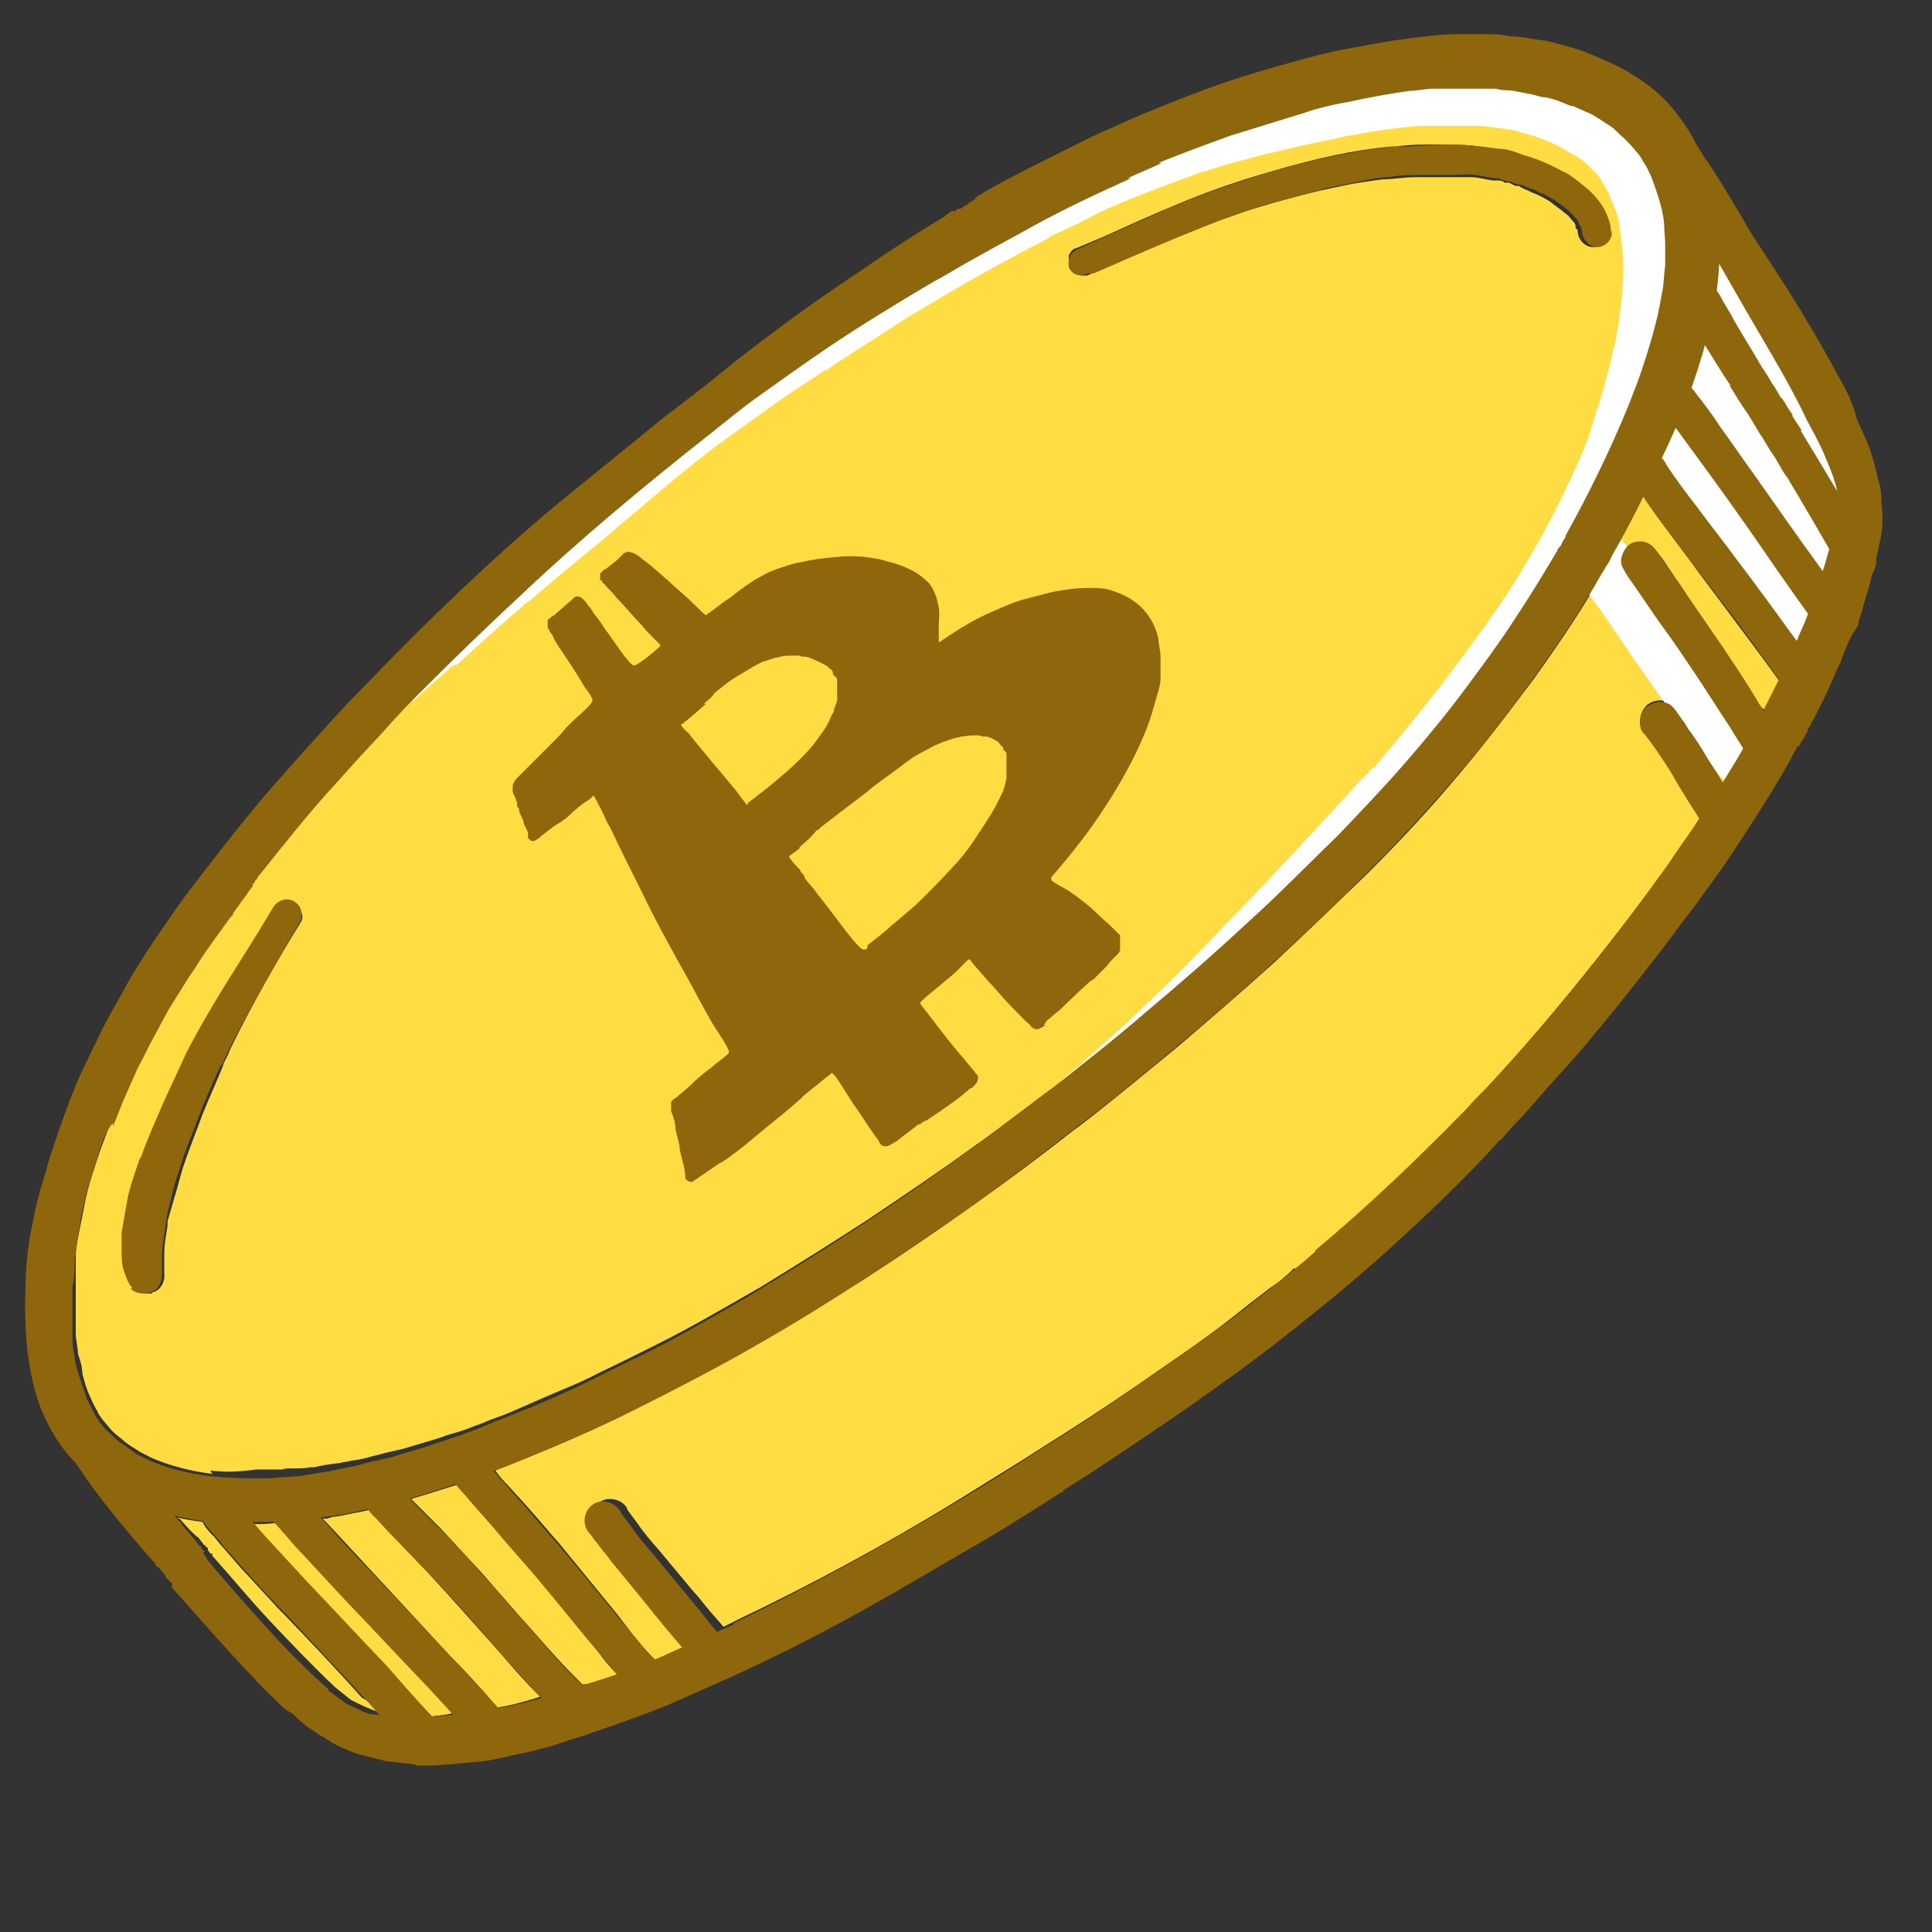
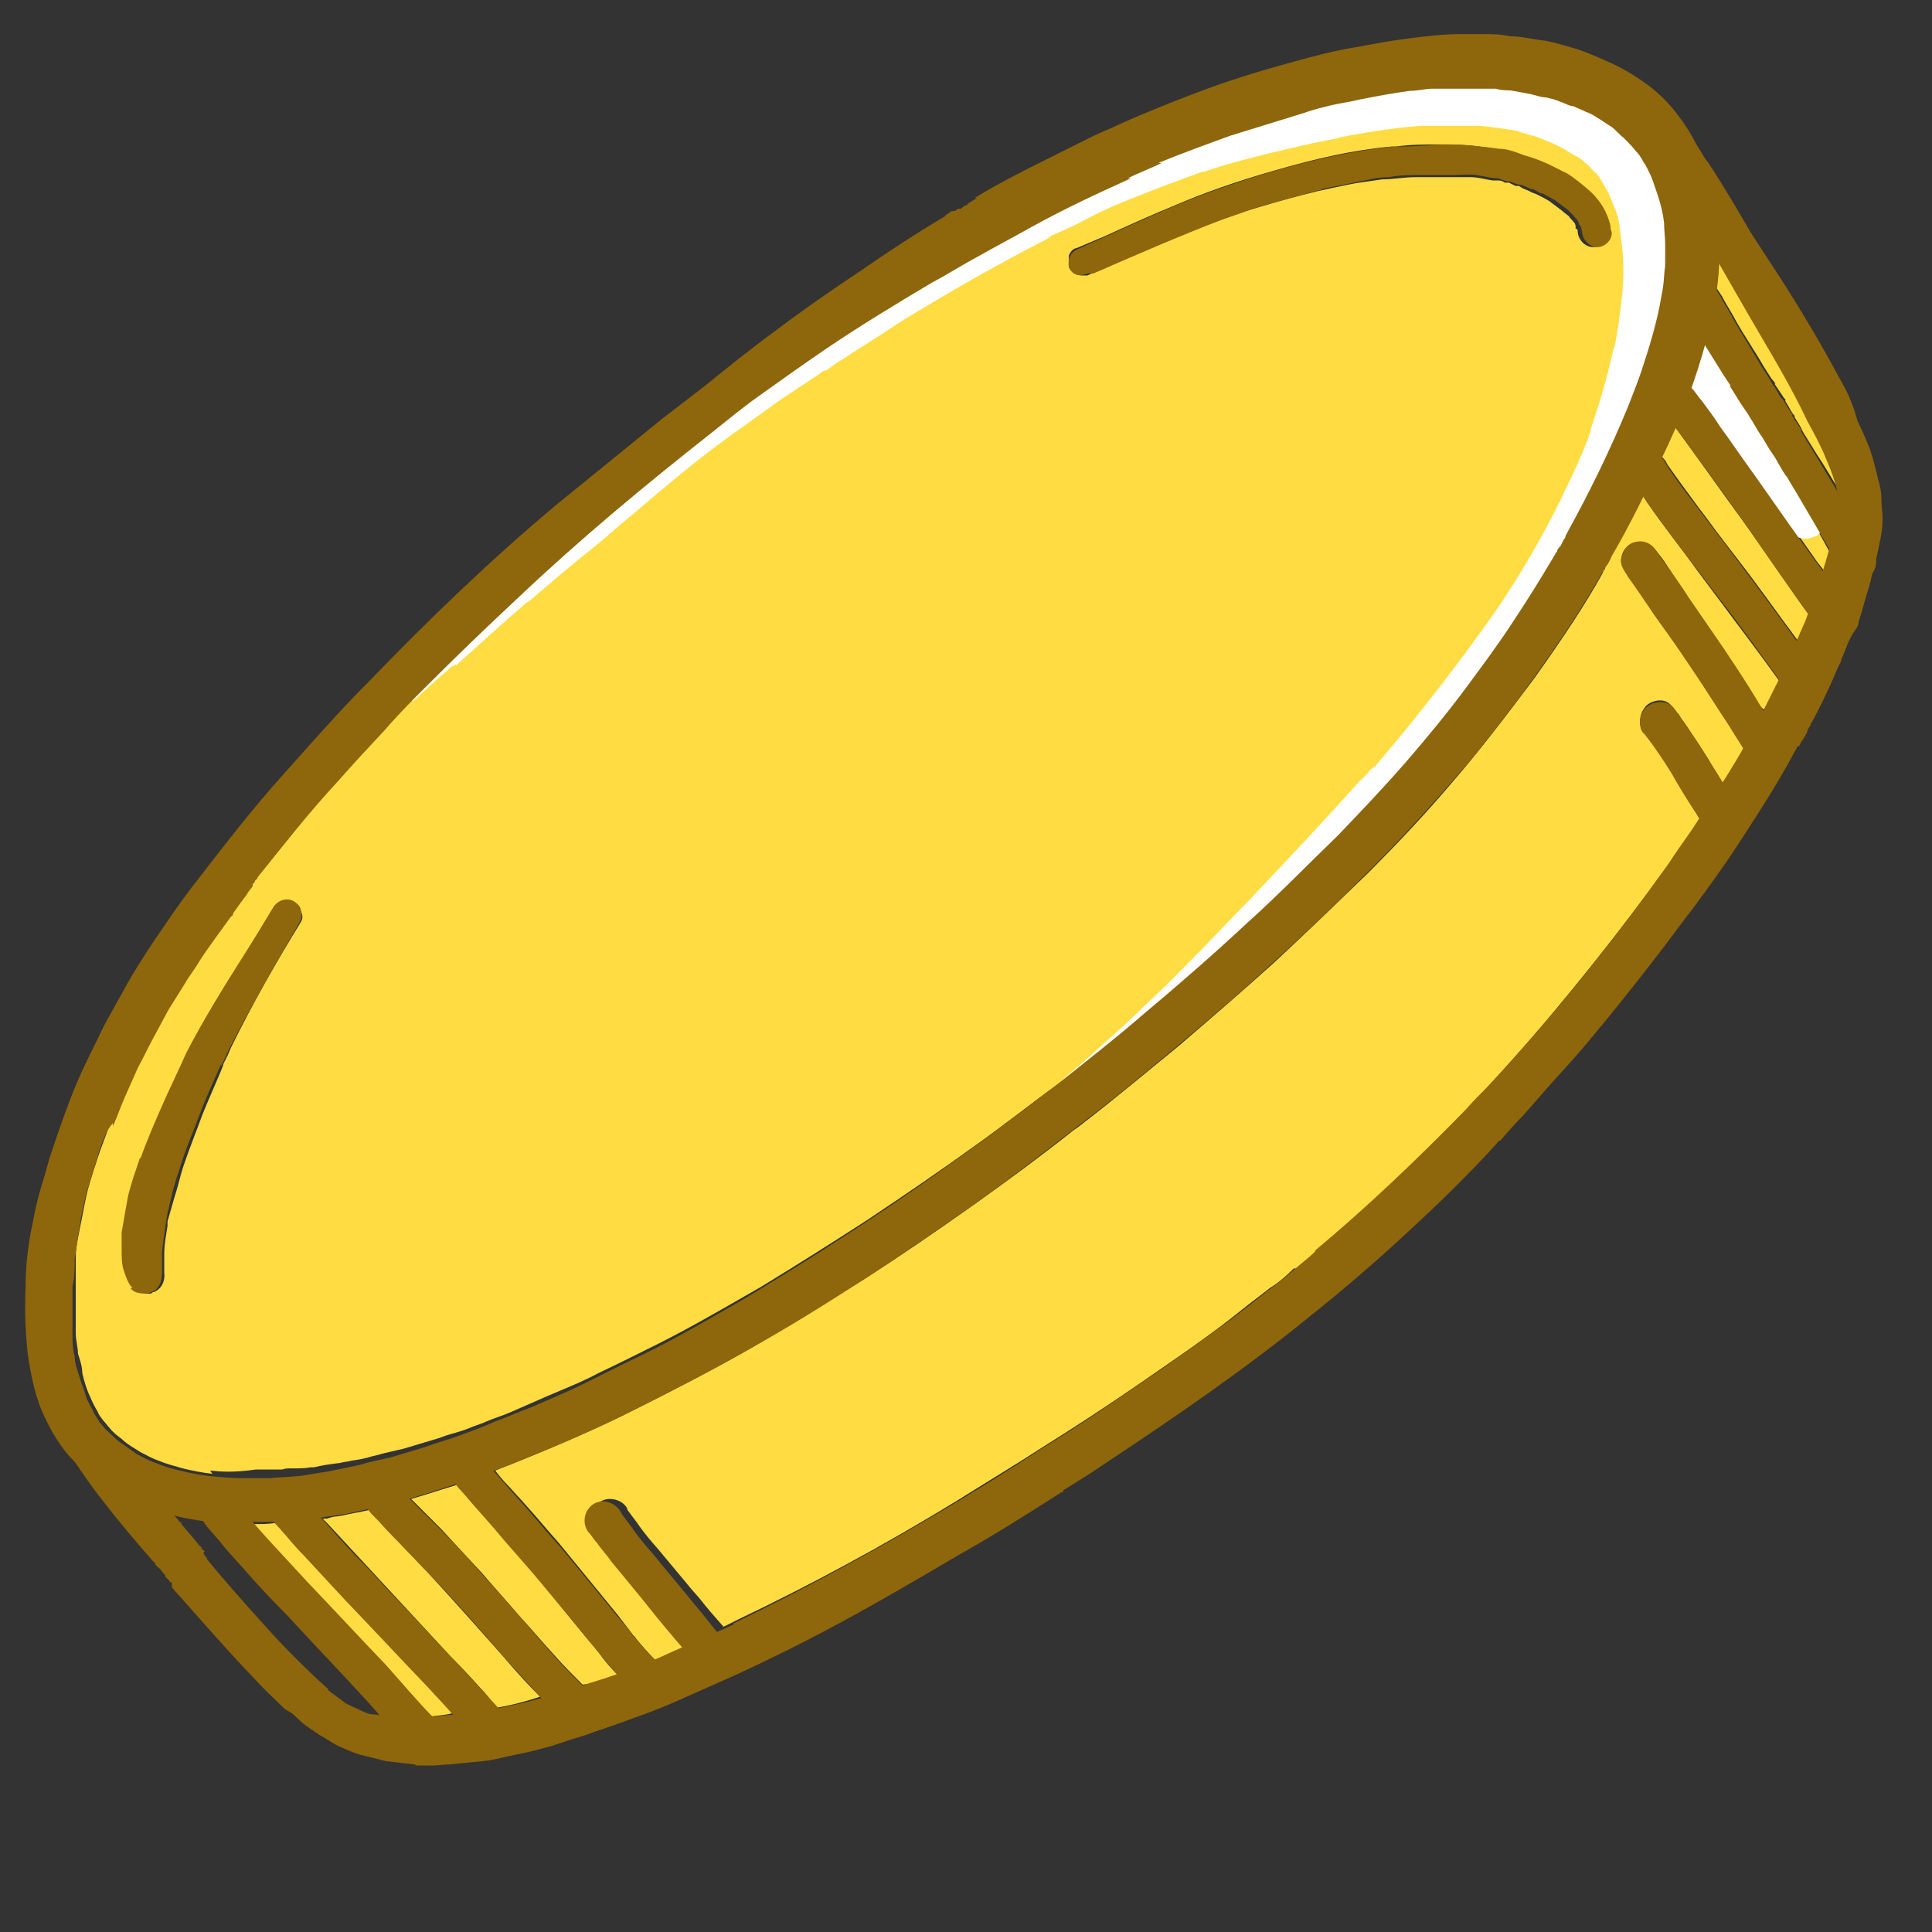
<svg xmlns="http://www.w3.org/2000/svg" width="100" height="100" viewBox="0 0 100 100" fill="none">
  <rect x="0" y="0" width="100" height="100" fill="#333333" stroke="none" />
  <g clip-path="url(#clip0_177_1963)">
    <mask id="mask0_177_1963" style="mask-type:luminance" maskUnits="userSpaceOnUse" x="-1046" y="-252" width="1161" height="344">
      <path d="M114.122 -251.543H-1046V91.496H114.122V-251.543Z" fill="white" />
    </mask>
    <g mask="url(#mask0_177_1963)">
      <path d="M33.889 85.898C33.55 85.558 33.21 85.163 32.928 84.823C32.928 84.767 32.758 84.654 32.702 84.541L31.966 83.579C30.949 82.336 29.931 81.092 28.913 79.848C28.404 79.282 27.895 78.66 27.387 78.095L26.934 77.586C26.708 77.36 26.482 77.077 26.256 76.851C26.03 76.625 25.803 76.342 25.634 76.116C26.03 75.946 26.369 75.833 26.765 75.664C28.744 74.872 30.836 73.967 32.871 72.95C34.681 72.045 36.773 70.971 38.864 69.783C40.787 68.653 42.709 67.465 44.801 66.165C46.554 65.034 48.307 63.846 50.456 62.32C52.208 61.076 53.961 59.775 55.601 58.475L55.77 58.362C57.693 56.892 59.502 55.365 61.029 54.121C62.612 52.764 64.252 51.351 65.948 49.824C67.531 48.354 69.114 46.827 70.754 45.244C72.507 43.491 73.92 41.965 75.164 40.495C76.634 38.798 78.048 36.933 79.405 35.123C80.932 32.975 82.062 31.279 82.967 29.639C82.967 29.582 83.024 29.469 83.024 29.469V29.639C82.967 29.639 83.024 29.469 83.024 29.469H83.08V29.356V29.243C83.137 29.243 83.08 29.299 83.08 29.299L83.193 29.073V28.904C83.872 27.886 84.437 26.812 85.002 25.624H85.059L85.229 25.963C86.077 27.207 87.038 28.395 87.886 29.582C88.225 30.035 88.565 30.487 88.904 30.939C89.865 32.24 90.996 33.71 92.127 35.293L91.844 35.858L91.561 36.367L91.448 36.537L91.335 36.706H91.279C91.109 36.593 90.996 36.367 90.826 36.141C90.148 35.123 89.639 34.332 89.187 33.597C88.565 32.692 87.943 31.787 87.321 30.883L86.925 30.261L86.529 29.639C86.473 29.526 86.36 29.413 86.303 29.299C86.133 29.017 85.907 28.734 85.681 28.451C85.455 28.169 85.172 28.056 84.889 28.056H84.663C84.268 28.169 83.985 28.451 83.928 28.847C83.872 29.017 83.928 29.243 84.041 29.469C84.098 29.582 84.154 29.639 84.211 29.695C84.211 29.752 84.267 29.752 84.267 29.808C84.72 30.43 85.172 31.052 85.568 31.731L86.077 32.409C86.642 33.257 87.264 34.105 87.83 34.954C88.395 35.802 88.96 36.706 89.526 37.555C89.752 37.95 90.035 38.346 90.261 38.742C89.922 39.364 89.526 39.929 89.187 40.551C88.904 40.099 88.621 39.647 88.395 39.251C87.999 38.629 87.66 38.12 87.321 37.611C87.151 37.385 86.981 37.159 86.868 36.933H86.812C86.699 36.706 86.586 36.593 86.473 36.48C86.303 36.311 86.133 36.254 85.907 36.254C85.681 36.254 85.285 36.367 85.116 36.65C84.946 36.876 84.889 37.102 84.889 37.385C84.889 37.668 85.003 37.837 85.229 38.063H85.172C85.681 38.629 86.133 39.364 86.529 39.986C86.925 40.608 87.321 41.23 87.66 41.852L87.886 42.248L87.999 42.417L87.773 42.756C87.547 43.096 87.321 43.435 87.094 43.774L86.755 44.227C86.529 44.509 86.359 44.792 86.133 45.075C85.907 45.357 85.738 45.64 85.511 45.923C82.797 49.541 80.027 52.99 77.143 56.1L76.691 56.609L76.013 57.344C73.299 60.171 70.754 62.602 68.21 64.695H68.266C68.266 64.638 67.418 65.373 67.418 65.373L67.079 65.656H66.966C66.57 66.052 66.174 66.391 65.722 66.674L65.213 67.069C64.534 67.578 63.856 68.144 63.178 68.653C62.273 69.331 61.312 70.01 60.407 70.631C58.541 71.932 56.788 73.119 55.092 74.194L54.018 74.872C52.717 75.72 51.304 76.568 49.494 77.699C45.706 80.017 41.918 82.053 38.243 83.806L37.451 84.201C36.999 83.693 36.603 83.24 36.207 82.731L35.811 82.279C35.246 81.6 34.681 80.922 34.115 80.243C33.719 79.791 33.324 79.339 32.984 78.83C32.815 78.604 32.645 78.378 32.475 78.151C32.475 78.038 32.362 77.925 32.306 77.869C32.136 77.699 31.853 77.586 31.571 77.586C31.288 77.586 31.062 77.699 30.892 77.869C30.553 78.208 30.496 78.773 30.779 79.169C30.892 79.339 31.005 79.452 31.062 79.622L31.175 79.791C31.401 80.13 31.684 80.413 31.91 80.752C32.419 81.431 32.984 82.053 33.493 82.675L34.115 83.41C34.567 83.975 35.076 84.597 35.585 85.163C35.246 85.332 34.907 85.445 34.567 85.615C34.228 85.785 34.059 85.841 33.946 85.898H33.889Z" fill="#FFDD42" />
    </g>
    <mask id="mask1_177_1963" style="mask-type:luminance" maskUnits="userSpaceOnUse" x="-1046" y="-252" width="1161" height="344">
      <path d="M114.122 -251.543H-1046V91.496H114.122V-251.543Z" fill="white" />
    </mask>
    <g mask="url(#mask1_177_1963)">
      <path d="M93.088 33.201C92.07 31.844 91.053 30.374 89.865 28.847L89.13 27.886C88.734 27.377 88.338 26.812 87.943 26.303C87.321 25.455 86.812 24.776 86.303 24.041L86.246 23.928C86.19 23.815 86.133 23.759 86.02 23.645H85.964C86.19 23.08 86.416 22.515 86.642 22.006L86.755 22.175C87.999 23.872 89.187 25.568 90.431 27.264C90.939 27.999 91.505 28.791 92.014 29.526C92.579 30.317 93.088 31.109 93.653 31.844L93.54 32.127C93.427 32.523 93.258 32.862 93.088 33.201Z" fill="#FFDD42" />
    </g>
    <mask id="mask2_177_1963" style="mask-type:luminance" maskUnits="userSpaceOnUse" x="-1046" y="-252" width="1161" height="344">
      <path d="M114.122 -251.543H-1046V91.496H114.122V-251.543Z" fill="white" />
    </mask>
    <g mask="url(#mask2_177_1963)">
      <path d="M94.445 29.582L94.049 29.073C92.975 27.547 91.957 26.077 90.883 24.607L90.487 24.098C90.035 23.419 89.526 22.741 89.017 22.062C88.678 21.61 88.395 21.157 88.056 20.705C87.943 20.536 87.773 20.309 87.604 20.14C87.547 20.027 87.49 19.97 87.377 19.857C87.603 19.122 87.83 18.444 88.056 17.709C88.565 18.5 89.017 19.292 89.526 20.083H89.469L89.809 20.592L90.148 21.158V21.044C90.091 21.044 90.261 21.327 90.261 21.327L90.487 21.666C90.713 22.006 90.883 22.345 91.109 22.684H91.052C91.222 22.854 91.392 23.137 91.561 23.363L91.957 23.985C92.07 24.211 92.24 24.437 92.41 24.663H92.353C93.145 25.851 93.936 27.151 94.728 28.621C94.728 28.904 94.558 29.243 94.445 29.582Z" fill="#FFDD42" />
    </g>
    <mask id="mask3_177_1963" style="mask-type:luminance" maskUnits="userSpaceOnUse" x="-1046" y="-252" width="1161" height="344">
      <path d="M114.122 -251.543H-1046V91.496H114.122V-251.543Z" fill="white" />
    </mask>
    <g mask="url(#mask3_177_1963)">
      <path d="M95.067 25.172C94.728 24.607 94.388 24.041 94.049 23.532L93.314 22.345C93.201 22.062 93.031 21.836 92.862 21.553H92.918C92.805 21.44 92.692 21.271 92.579 21.044L92.409 20.762V20.649C92.353 20.649 92.296 20.535 92.296 20.535L91.844 19.857H91.901L91.674 19.574L91.279 18.952C90.826 18.161 90.317 17.426 89.865 16.634C89.639 16.182 89.356 15.786 89.13 15.334L88.791 14.825C88.847 14.316 88.904 13.864 88.904 13.355C89.526 14.429 90.148 15.503 90.77 16.521C91.052 16.973 91.279 17.426 91.561 17.878C92.296 19.122 93.088 20.479 93.71 21.836C94.106 22.515 94.388 23.137 94.671 23.758V23.645C94.671 24.041 94.897 24.607 95.067 25.172Z" fill="#FFDD42" />
    </g>
    <mask id="mask4_177_1963" style="mask-type:luminance" maskUnits="userSpaceOnUse" x="-1046" y="-252" width="1161" height="344">
      <path d="M114.122 -251.543H-1046V91.496H114.122V-251.543Z" fill="white" />
    </mask>
    <g mask="url(#mask4_177_1963)">
      <path d="M30.157 87.198C29.648 86.689 29.139 86.18 28.744 85.728C28.122 85.05 27.5 84.315 26.878 83.636C26.256 82.901 25.577 82.166 24.955 81.431C24.164 80.583 23.485 79.848 22.863 79.169L22.355 78.66C22.015 78.321 21.619 77.925 21.28 77.586C22.072 77.36 22.92 77.077 23.655 76.851C23.825 77.077 23.994 77.247 24.164 77.416C24.164 77.53 24.333 77.586 24.39 77.699L24.786 78.151L25.634 79.113L25.916 79.452C26.652 80.244 27.33 81.092 28.065 81.94C28.97 83.071 29.875 84.201 30.779 85.276L31.005 85.558C31.288 85.954 31.627 86.35 31.966 86.689C31.458 86.859 31.005 87.028 30.497 87.198C30.497 87.142 30.101 87.198 30.101 87.198H30.157Z" fill="#FFDD42" />
    </g>
    <mask id="mask5_177_1963" style="mask-type:luminance" maskUnits="userSpaceOnUse" x="-1046" y="-252" width="1161" height="344">
      <path d="M114.122 -251.543H-1046V91.496H114.122V-251.543Z" fill="white" />
    </mask>
    <g mask="url(#mask5_177_1963)">
      <path d="M25.747 88.385C25.634 88.216 25.464 88.103 25.351 87.933L25.068 87.594C24.503 86.972 23.938 86.35 23.316 85.728C21.902 84.201 20.489 82.675 19.075 81.148C18.34 80.356 17.662 79.621 16.927 78.83L16.7 78.604H16.927C17.096 78.547 17.266 78.491 17.435 78.491C17.831 78.434 18.227 78.321 18.623 78.264L19.132 78.151C19.245 78.264 19.301 78.377 19.414 78.434C19.697 78.83 19.98 79.113 20.262 79.395L20.884 80.074C21.28 80.47 21.676 80.922 22.072 81.318C23.429 82.788 24.786 84.314 26.086 85.784C26.708 86.519 27.33 87.198 27.952 87.82L27.613 87.933C27.047 88.103 26.425 88.272 25.747 88.385Z" fill="#FFDD42" />
    </g>
    <mask id="mask6_177_1963" style="mask-type:luminance" maskUnits="userSpaceOnUse" x="-1046" y="-252" width="1161" height="344">
      <path d="M114.122 -251.543H-1046V91.496H114.122V-251.543Z" fill="white" />
    </mask>
    <g mask="url(#mask6_177_1963)">
      <path d="M22.355 88.838L21.676 88.159C21.11 87.481 20.545 86.859 19.923 86.237C18.792 84.993 17.492 83.636 15.909 81.996C15.174 81.205 14.495 80.526 13.873 79.791L13.76 79.622L13.138 78.887C13.534 78.887 13.873 78.887 14.269 78.83C14.382 78.943 14.495 79.113 14.608 79.226C14.721 79.339 14.721 79.339 14.778 79.395C15.117 79.735 15.4 80.13 15.739 80.47C16.418 81.261 17.153 81.996 17.888 82.788C19.301 84.258 20.715 85.785 22.128 87.255C22.637 87.764 23.033 88.216 23.429 88.668C23.09 88.781 22.694 88.781 22.355 88.838Z" fill="#FFDD42" />
    </g>
    <mask id="mask7_177_1963" style="mask-type:luminance" maskUnits="userSpaceOnUse" x="-1046" y="-252" width="1161" height="344">
-       <path d="M114.122 -251.543H-1046V91.496H114.122V-251.543Z" fill="white" />
-     </mask>
+       </mask>
    <g mask="url(#mask7_177_1963)">
      <path d="M19.414 88.555C19.131 88.442 18.849 88.329 18.509 88.159C18.396 88.103 18.283 88.046 18.17 87.99C17.888 87.764 17.605 87.537 17.322 87.311C16.078 86.124 14.947 84.937 14.043 83.975C12.969 82.844 12.007 81.657 10.989 80.526V80.413H10.876C10.876 80.357 10.763 80.244 10.763 80.244C10.763 80.13 10.763 80.074 10.65 80.074C10.65 80.017 10.65 79.961 10.537 79.961C10.537 79.904 10.424 79.791 10.424 79.791L10.255 79.565C10.255 79.622 9.802 79.169 9.802 79.169L9.293 78.604C9.293 78.66 9.18 78.547 9.18 78.547C9.633 78.66 10.028 78.717 10.481 78.773C10.65 79.113 10.876 79.339 11.103 79.565L11.329 79.848C11.725 80.3 12.12 80.752 12.46 81.148C13.138 81.883 13.817 82.618 14.495 83.353L14.778 83.636C15.965 84.88 17.379 86.35 18.736 87.877C19.075 88.046 19.301 88.272 19.527 88.555H19.414Z" fill="#FFDD42" />
    </g>
    <mask id="mask8_177_1963" style="mask-type:luminance" maskUnits="userSpaceOnUse" x="-1046" y="-252" width="1161" height="344">
      <path d="M114.122 -251.543H-1046V91.496H114.122V-251.543Z" fill="white" />
    </mask>
    <g mask="url(#mask8_177_1963)">
      <path d="M72.281 7.588H71.998C70.076 7.757 68.097 8.21 65.948 8.832C63.969 9.397 62.386 9.962 60.916 10.584C59.672 11.093 58.428 11.659 57.184 12.224L55.714 12.846C55.544 12.846 55.375 13.072 55.318 13.242C55.318 13.355 55.318 13.412 55.318 13.525C55.318 13.638 55.318 13.751 55.318 13.807C55.431 14.09 55.714 14.26 55.997 14.26C56.279 14.26 56.223 14.26 56.279 14.26L56.901 13.977C58.824 13.129 60.859 12.224 62.895 11.489L63.517 11.263C64.139 11.037 64.817 10.811 65.439 10.641C66.344 10.358 67.248 10.132 68.153 9.906C68.662 9.793 69.171 9.68 69.736 9.567C70.245 9.454 70.811 9.397 71.546 9.284C72.111 9.284 72.676 9.171 73.242 9.171H74.938C75.334 9.171 75.73 9.171 76.126 9.171C76.521 9.171 76.861 9.284 77.256 9.341C77.313 9.341 77.426 9.341 77.483 9.341C77.596 9.341 77.765 9.341 77.878 9.454H78.105L78.444 9.623H78.613C78.783 9.736 78.896 9.793 79.066 9.849L79.292 9.962L79.575 10.075C79.801 10.189 80.027 10.302 80.197 10.415C80.423 10.584 80.649 10.754 80.875 10.924C80.988 11.037 81.101 11.093 81.214 11.206C81.271 11.319 81.384 11.376 81.44 11.489C81.497 11.489 81.554 11.659 81.554 11.715V11.828C81.667 11.828 81.667 11.998 81.667 12.055C81.723 12.45 82.062 12.79 82.458 12.79C82.854 12.79 82.91 12.677 83.024 12.507C83.137 12.337 83.25 12.168 83.193 11.998C83.193 11.885 83.193 11.772 83.137 11.715C82.967 10.811 82.402 10.132 81.893 9.736C81.61 9.51 81.271 9.227 80.932 9.001C80.649 8.832 80.31 8.662 79.914 8.492C79.462 8.323 79.066 8.153 78.67 8.04C78.218 7.927 77.822 7.814 77.369 7.701C76.352 7.531 75.56 7.475 74.769 7.475H74.542C73.807 7.475 73.016 7.475 72.224 7.588H72.281ZM6.749 61.868C6.636 62.49 6.466 63.112 6.41 63.79C6.41 64.073 6.41 64.356 6.41 64.695C6.41 65.034 6.41 65.43 6.523 65.769C6.523 66.052 6.692 66.391 6.975 66.674C7.145 66.843 7.427 66.957 7.654 66.957C7.88 66.957 7.823 66.957 7.88 66.9C8.332 66.787 8.558 66.335 8.502 65.882C8.502 65.769 8.502 65.713 8.502 65.599C8.502 65.486 8.502 65.43 8.502 65.317V64.921C8.502 64.356 8.615 63.847 8.671 63.451V63.225C8.784 62.829 8.898 62.433 9.011 62.037C9.18 61.528 9.293 61.02 9.463 60.454C9.802 59.436 10.198 58.475 10.481 57.684C10.82 56.836 11.216 55.987 11.555 55.139V55.026V55.083L11.781 54.63L11.951 54.235C13.082 51.916 14.382 49.655 15.569 47.732C15.682 47.563 15.682 47.337 15.569 47.167C15.569 46.941 15.4 46.771 15.23 46.715C15.117 46.658 15.004 46.602 14.834 46.602C14.552 46.602 14.325 46.771 14.156 46.997L13.873 47.45C13.477 48.128 13.025 48.807 12.629 49.485L12.29 50.05C11.385 51.521 10.481 52.991 9.689 54.517C9.18 55.592 8.784 56.44 8.445 57.231C8.049 58.136 7.654 59.041 7.314 60.002C7.145 60.624 6.919 61.246 6.805 61.868H6.749ZM10.99 76.286C10.481 76.229 9.915 76.116 9.463 76.003C9.067 75.89 8.615 75.777 8.219 75.607C7.88 75.494 7.597 75.325 7.258 75.155C6.919 74.929 6.579 74.759 6.297 74.477C6.07 74.307 5.844 74.137 5.675 73.911C5.562 73.798 5.449 73.628 5.335 73.515C5.222 73.346 5.109 73.233 5.053 73.063C4.883 72.78 4.77 72.554 4.657 72.271C4.487 71.932 4.374 71.536 4.261 71.084C4.261 70.745 4.148 70.406 4.035 70.066C4.035 69.727 3.922 69.388 3.922 68.992C3.922 68.596 3.922 68.54 3.922 68.257V66.504C3.922 66.108 3.922 65.769 3.922 65.373V65.034C3.922 64.469 4.091 63.847 4.205 63.225C4.318 62.659 4.431 62.037 4.544 61.585C4.713 60.963 4.94 60.285 5.166 59.606C5.392 58.984 5.618 58.419 5.844 57.74C5.844 57.684 5.844 57.627 5.844 57.627C5.844 57.684 6.014 57.288 6.014 57.288C6.127 56.949 6.297 56.609 6.466 56.27L6.692 55.818C6.862 55.478 7.032 55.139 7.201 54.743C7.314 54.574 7.371 54.348 7.484 54.178C7.654 53.839 7.823 53.499 7.993 53.217L8.162 52.934C8.389 52.538 8.615 52.142 8.841 51.747L9.463 50.786L9.689 50.39C9.859 50.107 10.028 49.824 10.255 49.542L10.481 49.259C10.933 48.58 11.385 47.958 11.838 47.337L12.12 46.941V46.828L12.233 46.771L12.969 45.81L13.138 45.64L13.308 45.471C13.308 45.433 13.308 45.395 13.308 45.358C13.308 45.301 13.308 45.245 13.308 45.245C14.834 43.322 16.191 41.682 17.605 40.099C18.396 39.194 19.188 38.346 20.036 37.442C20.545 36.876 21.11 36.311 21.676 35.745L22.241 35.18C23.825 33.597 25.408 32.07 27.047 30.544C30.044 27.773 33.324 25.003 36.999 22.062C37.79 21.44 38.525 20.875 39.317 20.253C40.448 19.405 41.635 18.613 42.936 17.709C44.632 16.578 46.385 15.504 48.081 14.486L48.364 14.316C48.703 14.09 49.099 13.92 49.438 13.694C49.89 13.412 50.399 13.129 50.851 12.903C51.756 12.394 52.661 11.885 53.622 11.376C55.092 10.584 56.732 9.793 58.711 8.888C59.276 8.719 59.842 8.436 60.407 8.21C61.538 7.701 62.838 7.248 64.139 6.796C65.552 6.287 66.909 5.891 67.984 5.609C68.436 5.496 68.945 5.383 69.397 5.213C69.736 5.213 70.019 5.043 70.358 4.987L70.811 4.874C71.546 4.704 72.337 4.591 73.129 4.478H73.468L73.807 4.365C74.09 4.365 74.373 4.365 74.655 4.252H74.995C75.277 4.252 75.504 4.139 75.786 4.139H77.256C77.483 4.139 77.765 4.139 77.991 4.139H78.444L78.896 4.252C79.009 4.252 79.122 4.252 79.179 4.252C79.405 4.252 79.575 4.252 79.801 4.365L80.592 4.534H80.819C80.988 4.648 81.158 4.704 81.327 4.761L81.78 4.93L82.062 5.043H82.232C82.402 5.156 82.515 5.213 82.684 5.326C82.854 5.326 82.967 5.496 83.137 5.552H83.25C83.532 5.778 83.815 5.948 84.041 6.118C84.267 6.287 84.494 6.457 84.663 6.683C84.889 6.909 85.059 7.135 85.285 7.362C85.398 7.531 85.568 7.757 85.681 7.927C85.794 8.153 85.907 8.436 86.077 8.662C86.19 9.001 86.303 9.284 86.416 9.623C86.529 10.132 86.642 10.584 86.755 11.093C86.812 11.489 86.812 11.828 86.812 12.224V13.298C86.755 13.694 86.755 14.09 86.699 14.429C86.586 15.108 86.473 15.73 86.303 16.352C86.133 17.087 85.907 17.765 85.681 18.444C85.455 19.179 85.172 19.857 84.889 20.592C83.928 22.797 82.854 24.946 81.723 27.095H81.667C81.667 27.208 81.61 27.208 81.61 27.264L81.497 27.49L81.327 27.773C81.327 27.83 81.271 27.999 81.271 27.999H81.214C80.479 29.3 79.688 30.544 78.953 31.674C78.105 32.862 77.256 34.049 76.578 35.01C75.617 36.254 74.599 37.555 73.468 38.855C72.337 40.099 71.15 41.4 69.963 42.644L69.68 42.926C68.21 44.34 66.74 45.81 65.213 47.223C63.573 48.75 61.877 50.22 60.011 51.803C58.541 53.047 57.071 54.235 55.601 55.422L54.922 55.987C53.226 57.231 51.869 58.306 50.512 59.267C48.872 60.454 47.063 61.698 44.858 63.168C43.105 64.299 41.409 65.373 39.373 66.617C37.395 67.748 35.755 68.709 34.059 69.557C33.041 70.066 32.023 70.575 30.949 71.084C30.327 71.423 29.648 71.706 28.97 71.989L28.178 72.328L27.273 72.724L26.369 73.12C25.973 73.289 25.577 73.402 25.181 73.572C24.955 73.685 24.729 73.741 24.447 73.855C24.051 74.024 23.655 74.137 23.259 74.25C23.033 74.307 22.807 74.42 22.581 74.477C22.185 74.59 21.846 74.703 21.45 74.816C21.28 74.872 21.054 74.929 20.884 74.985C20.658 75.042 20.375 75.099 20.149 75.155C19.867 75.212 19.527 75.325 19.245 75.381C18.905 75.494 18.566 75.551 18.17 75.607C18.001 75.664 17.775 75.664 17.605 75.72C17.153 75.777 16.7 75.834 16.248 75.947H15.965H16.078C15.796 76.003 15.513 76.003 15.174 76.003C14.834 76.003 14.778 76.003 14.608 76.06H13.251C12.064 76.229 11.442 76.173 10.877 76.116L10.99 76.286Z" fill="#FFDD42" />
    </g>
    <mask id="mask9_177_1963" style="mask-type:luminance" maskUnits="userSpaceOnUse" x="-1046" y="-252" width="1161" height="344">
-       <path d="M114.122 -251.543H-1046V91.496H114.122V-251.543Z" fill="white" />
-     </mask>
+       </mask>
    <g mask="url(#mask9_177_1963)">
      <path d="M94.728 29.808C94.502 29.752 94.276 29.582 94.049 29.356C93.936 29.243 93.823 29.187 93.71 29.073C93.597 28.96 93.484 28.791 93.371 28.678C93.032 28.225 92.749 27.716 92.466 27.208C91.788 26.02 91.109 24.833 90.431 23.702V23.815C90.431 23.815 90.431 23.815 90.374 23.815C90.374 23.815 90.374 23.815 90.318 23.815C90.318 23.815 90.318 23.815 90.374 23.815C90.318 23.815 90.318 23.702 90.261 23.645C90.261 23.645 90.204 23.645 90.204 23.532H90.261C90.205 23.532 90.148 23.419 90.148 23.363C90.148 23.363 90.148 23.363 90.204 23.363C90.148 23.363 90.091 23.193 90.091 23.137C90.091 23.137 90.148 23.137 90.148 23.25C89.696 22.515 89.243 21.78 88.734 20.988C88.452 20.592 88.226 20.196 87.943 19.801C87.717 19.405 87.434 19.009 87.151 18.613C87.038 18.387 87.038 18.048 87.151 17.822C87.151 17.822 87.208 17.822 87.208 17.709C87.264 17.709 87.321 17.596 87.377 17.539C87.434 17.482 87.547 17.426 87.66 17.369C87.83 17.369 88.056 17.369 88.282 17.369C88.508 17.369 88.678 17.596 88.848 17.765C88.565 17.256 88.339 16.691 88.112 16.182C87.886 15.73 87.773 15.221 87.66 14.712C87.604 14.486 87.604 14.316 87.604 14.09V14.203C87.604 14.033 87.604 13.864 87.66 13.694C87.773 13.411 87.943 13.185 88.226 13.016C88.452 12.903 88.791 12.846 89.074 12.903C89.469 12.903 89.809 13.242 90.091 13.524C90.374 13.807 90.6 14.146 90.826 14.486C91.053 14.768 91.222 15.051 91.392 15.334C91.392 15.334 91.392 15.334 91.335 15.334C91.392 15.447 91.448 15.56 91.505 15.673C92.24 16.86 92.862 18.104 93.427 19.405C93.427 19.405 93.371 19.292 93.371 19.235C93.427 19.348 93.484 19.518 93.541 19.631C93.541 19.631 93.484 19.518 93.484 19.461C93.597 19.688 93.71 19.97 93.823 20.196C93.823 20.196 93.823 20.196 93.767 20.196C93.767 20.196 93.823 20.196 93.823 20.309C93.88 20.479 93.936 20.592 93.936 20.649C93.936 20.649 93.88 20.536 93.88 20.479C93.936 20.592 93.993 20.705 94.049 20.818C94.049 20.818 94.106 20.818 94.106 20.875C94.276 21.271 94.445 21.666 94.615 22.119C94.615 22.119 94.671 22.119 94.671 22.232C94.784 22.458 94.841 22.628 94.954 22.854C94.954 22.967 95.011 22.967 95.011 23.023C95.011 23.023 95.011 23.023 94.954 23.023C94.954 23.023 95.011 23.137 95.011 23.193C95.011 23.193 95.011 23.193 94.954 23.193C94.954 23.193 95.011 23.193 95.011 23.306C95.18 23.702 95.293 24.041 95.406 24.381C95.576 24.889 95.632 25.455 95.293 25.907C95.237 26.02 95.18 26.077 95.067 26.133C95.293 26.755 95.576 27.434 95.802 28.056C95.915 28.451 96.085 28.847 96.028 29.3C95.972 29.639 95.746 29.922 95.463 30.035C95.293 30.091 95.124 30.148 94.954 30.148C94.954 30.091 94.841 30.035 94.728 30.035V29.808Z" fill="white" />
    </g>
    <mask id="mask10_177_1963" style="mask-type:luminance" maskUnits="userSpaceOnUse" x="-1046" y="-252" width="1161" height="344">
-       <path d="M114.122 -251.543H-1046V91.496H114.122V-251.543Z" fill="white" />
-     </mask>
+       </mask>
    <g mask="url(#mask10_177_1963)">
      <path d="M93.088 33.993C92.579 33.823 92.409 33.427 92.183 33.031C92.014 32.692 91.844 32.353 91.731 32.014C91.674 31.844 91.561 31.674 91.505 31.505C91.165 31.052 90.826 30.657 90.543 30.204C90.487 30.091 90.43 30.035 90.317 29.978H90.374C89.526 28.96 88.621 27.886 87.716 26.812C87.321 26.303 86.868 25.851 86.473 25.342C86.133 24.889 85.794 24.437 85.398 23.928C85.285 23.815 85.172 23.645 85.059 23.532C84.72 23.023 84.776 22.288 85.229 21.893C85.568 21.61 85.964 21.497 86.416 21.61C86.586 21.61 86.699 21.61 86.868 21.723C86.925 21.723 86.981 21.723 87.038 21.723C88.112 22.062 88.847 23.023 89.469 23.872C90.091 24.72 90.713 25.568 91.279 26.416C91.901 27.321 92.466 28.225 92.975 29.186C93.484 30.035 93.936 30.939 94.332 31.844C94.445 32.07 94.558 32.296 94.615 32.523C94.671 32.918 94.615 33.314 94.332 33.653C94.106 33.936 93.766 34.049 93.427 34.049C93.314 33.993 93.201 33.936 93.088 33.936V33.993Z" fill="white" />
    </g>
    <mask id="mask11_177_1963" style="mask-type:luminance" maskUnits="userSpaceOnUse" x="-1046" y="-252" width="1161" height="344">
-       <path d="M114.122 -251.543H-1046V91.496H114.122V-251.543Z" fill="white" />
-     </mask>
+       </mask>
    <g mask="url(#mask11_177_1963)">
      <path d="M90.544 41.4C90.091 41.343 89.809 41.06 89.582 40.721C89.469 40.608 89.3 40.438 89.187 40.269C89.225 40.306 89.243 40.344 89.243 40.382C89.187 40.325 89.074 40.212 89.017 40.156C88.339 39.364 87.717 38.572 87.151 37.724C86.529 36.876 85.907 36.028 85.285 35.123C84.663 34.275 84.098 33.427 83.533 32.579C83.024 31.844 82.515 31.052 81.893 30.374C81.554 30.035 81.214 29.639 81.214 29.13C81.214 28.621 81.441 28.338 81.836 28.112C81.95 27.886 82.119 27.716 82.402 27.603C82.741 27.434 83.193 27.49 83.533 27.66C83.815 27.83 84.041 28.056 84.211 28.282C84.55 28.621 84.776 29.017 85.003 29.413C85.398 30.091 85.738 30.77 86.19 31.448C86.247 31.505 86.246 31.561 86.246 31.618C87.095 32.749 87.886 33.88 88.678 35.01C88.678 34.954 88.621 34.954 88.621 34.897C88.791 35.123 88.961 35.35 89.13 35.632C89.13 35.576 89.074 35.576 89.074 35.519C89.13 35.576 89.187 35.632 89.187 35.689C89.243 35.745 89.243 35.802 89.3 35.858C89.3 35.802 89.243 35.802 89.243 35.745C89.3 35.858 89.413 35.972 89.469 36.085C89.469 36.085 89.469 36.028 89.413 36.028C89.978 36.82 90.487 37.611 90.996 38.459C91.222 38.799 91.392 39.194 91.561 39.534C91.731 39.929 91.901 40.438 91.618 40.834C91.392 41.173 91.109 41.343 90.713 41.343C90.638 41.381 90.581 41.4 90.544 41.4Z" fill="white" />
    </g>
    <mask id="mask12_177_1963" style="mask-type:luminance" maskUnits="userSpaceOnUse" x="-1046" y="-252" width="1161" height="344">
      <path d="M114.122 -251.543H-1046V91.496H114.122V-251.543Z" fill="white" />
    </mask>
    <g mask="url(#mask12_177_1963)">
      <path d="M68.379 45.358C68.097 45.245 67.984 44.905 67.984 44.566C67.984 44.227 68.097 44.17 68.266 44.001C68.436 43.831 68.605 43.661 68.775 43.492C69.227 42.983 69.736 42.474 70.132 41.965H70.076C70.132 41.908 70.245 41.852 70.302 41.739H70.245C70.924 41.06 71.546 40.269 72.168 39.477C72.79 38.686 73.412 37.894 74.034 37.102C75.221 35.519 76.352 33.936 77.482 32.297C78.104 31.392 78.783 30.487 79.405 29.582C80.083 28.508 80.649 27.434 81.214 26.303C81.723 25.285 82.175 24.211 82.571 23.193C83.023 22.062 83.419 20.932 83.759 19.801C84.098 18.783 84.38 17.765 84.55 16.747C84.72 15.899 84.833 14.995 84.889 14.09V13.129C84.833 12.79 84.833 12.507 84.72 12.168C84.663 11.941 84.607 11.659 84.55 11.433C84.38 11.037 84.211 10.641 84.041 10.245C83.928 10.019 83.815 9.793 83.645 9.567C83.363 9.171 83.08 8.832 82.797 8.436C82.515 8.153 82.232 7.871 81.893 7.588C81.723 7.418 81.497 7.305 81.327 7.135C81.101 6.966 80.819 6.853 80.536 6.683C80.253 6.57 79.97 6.457 79.688 6.344L78.331 6.005C77.765 6.005 77.256 5.892 76.691 5.835C75.504 5.835 74.316 5.835 73.129 5.948C71.659 6.118 70.189 6.344 68.775 6.683C68.832 6.683 68.888 6.683 68.945 6.683C68.775 6.683 68.605 6.683 68.436 6.796H68.549C68.492 6.796 68.436 6.796 68.379 6.796C65.609 7.475 62.895 8.21 60.181 9.171C59.05 9.567 57.976 10.019 56.901 10.471C55.827 10.924 54.753 11.433 53.678 11.998C53.678 11.998 53.678 11.998 53.565 11.998C53.565 11.998 53.565 11.998 53.678 11.998C51.813 12.959 50.003 14.034 48.194 15.051C46.385 16.126 44.632 17.2 42.936 18.387C42.936 18.387 42.935 18.387 43.049 18.387C42.653 18.67 42.257 18.953 41.805 19.235C41.805 19.235 41.805 19.235 41.805 19.349C40.108 20.536 38.356 21.78 36.716 23.08C34.963 24.494 33.21 25.907 31.458 27.377C30.553 28.169 29.592 28.904 28.687 29.696C28.348 29.978 27.895 29.865 27.613 29.582C27.33 29.243 27.443 28.791 27.726 28.508C29.479 26.982 31.288 25.455 33.041 23.872C34.681 22.458 36.32 21.101 38.016 19.801C39.713 18.444 41.409 17.143 43.218 15.899C44.123 15.277 44.971 14.655 45.876 14.034C46.78 13.412 47.685 12.79 48.59 12.224C49.494 11.659 50.456 11.093 51.417 10.585C52.378 10.076 53.339 9.567 54.3 9.114C56.166 8.21 58.145 7.475 60.124 6.74C62.16 6.061 64.195 5.439 66.231 4.93C68.266 4.421 70.358 4.026 72.45 3.743C73.129 3.743 73.751 3.63 74.429 3.63H76.352C77.03 3.63 77.652 3.63 78.331 3.8C79.009 3.969 79.744 4.082 80.423 4.252C81.327 4.535 82.232 4.987 82.967 5.552C83.702 6.118 84.324 6.796 84.889 7.531C85.172 7.927 85.455 8.323 85.738 8.719C85.964 9.114 86.19 9.567 86.36 9.963C86.529 10.415 86.699 10.811 86.812 11.263C86.925 11.772 87.038 12.224 87.038 12.733C87.095 13.751 86.981 14.712 86.868 15.673C86.755 16.691 86.529 17.652 86.246 18.613C85.681 20.706 84.946 22.741 84.098 24.72C83.702 25.625 83.306 26.586 82.797 27.49C82.345 28.395 81.836 29.243 81.327 30.091C80.253 31.788 79.066 33.484 77.878 35.124C76.974 36.367 76.126 37.555 75.164 38.742C74.712 39.308 74.203 39.873 73.751 40.495C73.242 41.117 72.733 41.682 72.224 42.304H72.168C72.168 42.342 72.149 42.38 72.111 42.417H72.055C71.433 43.153 70.811 43.831 70.189 44.453C70.019 44.623 69.906 44.736 69.736 44.905C69.567 45.018 69.397 45.188 69.227 45.301C69.058 45.414 68.832 45.471 68.662 45.471C68.775 45.471 68.662 45.471 68.492 45.358H68.379Z" fill="white" />
    </g>
    <mask id="mask13_177_1963" style="mask-type:luminance" maskUnits="userSpaceOnUse" x="-1046" y="-252" width="1161" height="344">
      <path d="M114.122 -251.543H-1046V91.496H114.122V-251.543Z" fill="white" />
    </mask>
    <g mask="url(#mask13_177_1963)">
      <path d="M92.523 27.547C92.183 27.207 91.957 26.812 91.731 26.359C91.675 26.359 91.675 26.246 91.618 26.19C91.279 26.19 90.996 26.077 90.77 25.907C90.544 25.737 90.431 25.455 90.261 25.229C90.148 25.059 90.035 24.889 89.922 24.663C89.696 24.267 89.413 23.872 89.187 23.476C89.017 23.25 88.904 22.967 88.734 22.741C88.621 22.571 88.508 22.401 88.395 22.175C88.169 21.779 87.886 21.384 87.604 21.044C87.491 21.044 87.321 21.044 87.208 20.931C86.925 20.762 86.812 20.366 86.925 20.027C86.925 20.027 86.869 20.027 86.869 19.914C86.869 19.914 86.869 19.914 86.925 19.914H86.982C86.982 19.914 86.963 19.914 86.925 19.914C86.755 19.631 86.642 19.348 86.642 19.066C86.642 18.783 86.755 18.557 86.925 18.387C87.038 18.104 87.321 17.822 87.604 17.709C88.112 17.482 88.791 17.595 89.187 17.991C89.469 18.274 89.752 18.613 90.035 19.009C90.6 19.801 91.166 20.592 91.675 21.384C92.183 22.175 92.636 22.967 93.088 23.759C93.314 24.154 93.597 24.607 93.823 25.002C94.106 25.511 94.502 26.077 94.558 26.699C94.558 27.151 94.332 27.603 93.936 27.773C93.767 27.829 93.597 27.886 93.427 27.886C92.975 27.829 92.692 27.716 92.523 27.547Z" fill="white" />
    </g>
    <mask id="mask14_177_1963" style="mask-type:luminance" maskUnits="userSpaceOnUse" x="-1046" y="-252" width="1161" height="344">
      <path d="M114.122 -251.543H-1046V91.496H114.122V-251.543Z" fill="white" />
    </mask>
    <g mask="url(#mask14_177_1963)">
      <path d="M55.035 57.457C54.64 57.118 54.527 56.496 54.866 56.044C55.149 55.705 55.544 55.422 55.94 55.083C56.675 54.404 57.41 53.782 58.145 53.104C58.88 52.425 59.615 51.69 60.35 51.011C61.821 49.541 63.234 48.071 64.648 46.601C66.57 44.566 68.549 42.474 70.415 40.382H70.471C70.471 40.344 70.453 40.344 70.415 40.382H70.471C70.471 40.325 70.528 40.269 70.528 40.269H70.585C70.585 40.231 70.603 40.193 70.641 40.156H70.698C70.698 40.099 70.641 40.156 70.641 40.156H70.698C70.698 40.118 70.716 40.08 70.754 40.042H70.811C70.811 39.986 70.867 39.929 70.867 39.929H70.811C70.924 39.873 71.037 39.76 71.15 39.647C71.112 39.684 71.093 39.722 71.093 39.76C73.412 37.046 75.617 34.219 77.652 31.279C78.783 29.582 79.801 27.829 80.706 26.02C81.271 24.833 81.836 23.702 82.288 22.458C82.288 22.458 82.232 22.458 82.232 22.571C82.289 22.458 82.345 22.345 82.345 22.175C82.797 20.875 83.193 19.518 83.476 18.217C83.476 18.217 83.533 18.048 83.533 17.991V18.104C83.759 17.087 83.872 16.069 83.985 15.051V14.938C84.041 14.316 84.041 13.694 83.985 13.015C83.928 12.563 83.872 12.054 83.815 11.602C83.759 11.319 83.702 11.037 83.589 10.81C83.476 10.528 83.363 10.245 83.25 9.962C83.137 9.793 83.024 9.566 82.911 9.397C82.797 9.171 82.684 9.001 82.515 8.888C82.345 8.718 82.232 8.549 82.062 8.436C81.893 8.266 81.723 8.153 81.497 8.04C81.271 7.927 81.045 7.757 80.819 7.644C80.423 7.418 79.97 7.248 79.518 7.079C79.179 6.966 78.896 6.909 78.557 6.796H78.67C77.991 6.683 77.256 6.57 76.578 6.513C75.56 6.513 74.542 6.513 73.525 6.513C72.055 6.626 70.641 6.852 69.228 7.135H69.341C68.097 7.361 66.909 7.644 65.722 7.927C64.591 8.21 63.46 8.492 62.329 8.888H62.216C60.859 9.397 59.446 9.906 58.089 10.471C57.41 10.754 56.788 11.037 56.166 11.376C55.544 11.715 54.866 11.998 54.244 12.28C54.244 12.28 54.244 12.28 54.357 12.28C52.491 13.242 50.625 14.259 48.816 15.334C47.968 15.843 47.063 16.352 46.215 16.917C45.367 17.482 44.519 17.991 43.671 18.557C43.388 18.726 43.049 18.952 42.766 19.179C42.766 19.179 42.766 19.179 42.653 19.179C41.861 19.744 41.013 20.253 40.222 20.818C39.373 21.44 38.469 22.062 37.621 22.684C35.981 23.872 34.454 25.172 32.928 26.472C32.589 26.755 32.249 27.038 31.91 27.321C30.383 28.678 28.913 29.978 27.443 31.335C26.652 32.014 25.917 32.749 25.125 33.427C24.39 34.106 23.598 34.784 22.863 35.463C22.637 35.632 22.468 35.858 22.241 36.028C21.846 36.367 21.224 36.424 20.828 36.028C20.489 35.689 20.432 35.01 20.828 34.614C21.619 33.936 22.355 33.201 23.146 32.522C23.881 31.844 24.673 31.165 25.408 30.487C26.934 29.13 28.404 27.773 29.931 26.416C31.458 25.059 33.041 23.702 34.681 22.458C36.32 21.214 37.96 19.97 39.656 18.783C40.504 18.217 41.352 17.595 42.257 17.03C43.105 16.465 43.953 15.899 44.801 15.39C45.65 14.825 46.498 14.316 47.402 13.807C48.307 13.242 49.268 12.676 50.23 12.167C51.134 11.659 51.982 11.206 52.887 10.697C53.792 10.245 54.696 9.793 55.657 9.34C57.523 8.436 59.446 7.701 61.368 6.966C63.291 6.287 65.326 5.835 67.305 5.382C69.341 4.93 71.32 4.591 73.412 4.421C75.334 4.308 77.313 4.421 79.235 4.817C79.744 4.93 80.197 5.1 80.649 5.269C81.158 5.495 81.61 5.722 82.062 5.948C82.967 6.457 83.702 7.192 84.267 7.983H84.324C85.003 9.001 85.455 10.188 85.681 11.432C85.794 11.998 85.851 12.62 85.851 13.185C85.851 13.751 85.851 14.316 85.794 14.938C85.738 16.069 85.568 17.2 85.342 18.274V18.161C85.003 19.8 84.55 21.384 83.985 22.967C83.645 23.815 83.25 24.72 82.854 25.568C82.402 26.529 81.893 27.434 81.384 28.395C80.366 30.204 79.235 32.014 78.048 33.71C76.239 36.198 74.429 38.572 72.394 40.891C72.431 40.853 72.45 40.815 72.45 40.778C72.337 40.891 72.224 41.004 72.168 41.117V41.23H72.111C72.111 41.286 72.055 41.343 72.055 41.343C72.055 41.399 71.998 41.4 71.998 41.456C71.998 41.456 71.998 41.513 71.942 41.513C71.885 41.569 71.885 41.626 71.828 41.626C70.528 43.152 69.114 44.622 67.757 46.092C66.344 47.562 64.93 49.033 63.573 50.503C61.312 52.821 58.993 55.083 56.506 57.175C56.506 57.175 56.506 57.118 56.619 57.118C56.619 57.175 56.449 57.288 56.392 57.344C56.166 57.57 55.94 57.683 55.657 57.683C55.318 57.74 55.092 57.683 54.922 57.514L55.035 57.457Z" fill="white" />
    </g>
    <mask id="mask15_177_1963" style="mask-type:luminance" maskUnits="userSpaceOnUse" x="-1046" y="-252" width="1161" height="344">
      <path d="M114.122 -251.543H-1046V91.496H114.122V-251.543Z" fill="white" />
    </mask>
    <g mask="url(#mask15_177_1963)">
      <path d="M17.266 42.813C16.87 42.7 16.531 42.304 16.531 41.852C16.531 41.4 16.813 41.06 17.096 40.721C17.662 39.986 18.34 39.308 19.018 38.629C19.697 37.951 20.375 37.272 21.054 36.594C21.789 35.915 22.524 35.237 23.259 34.615C23.259 34.558 23.372 34.502 23.485 34.445C23.485 34.445 23.523 34.426 23.598 34.388C23.598 34.388 23.598 34.389 23.598 34.445C24.786 33.371 25.973 32.296 27.217 31.222C27.387 31.109 27.556 30.996 27.726 30.826C30.892 28.112 34.172 25.511 37.677 23.25C41.239 20.931 44.971 18.84 48.703 16.86C49.777 16.295 50.795 15.786 51.869 15.277C52.604 14.882 53.339 14.486 54.074 14.146C54.527 13.92 55.149 14.033 55.431 14.486C55.714 14.938 55.544 15.56 55.092 15.843C54.414 16.239 53.678 16.578 53 16.974C52.265 17.313 51.587 17.652 50.852 18.048C48.929 19.009 47.063 20.027 45.141 21.101C43.275 22.175 41.409 23.25 39.6 24.381C38.752 24.889 37.96 25.455 37.168 25.964C35.698 26.982 34.285 27.999 32.871 29.13C31.514 30.204 30.157 31.335 28.857 32.466C28.857 32.466 28.857 32.41 28.97 32.41C28.8 32.523 28.687 32.692 28.517 32.805C28.517 32.843 28.517 32.843 28.517 32.805C27.33 33.936 26.143 35.01 24.955 36.028C24.955 36.085 24.842 36.085 24.842 36.141C24.842 36.198 24.842 36.254 24.842 36.254C22.976 37.951 21.167 39.703 19.471 41.569C19.245 41.795 19.075 42.078 18.849 42.304C18.736 42.7 18.34 42.983 17.888 42.983C17.775 42.87 17.662 42.87 17.605 42.87L17.266 42.813Z" fill="#FFDD42" />
    </g>
    <path d="M5.109 59.719C4.883 60.398 4.713 61.02 4.487 61.698C4.374 62.264 4.204 62.829 4.148 63.338C4.035 63.96 3.978 64.525 3.865 65.147C3.865 65.656 3.865 66.108 3.752 66.617V68.087C3.752 68.427 3.752 68.766 3.752 69.105C3.752 69.444 3.752 69.784 3.865 70.179C3.865 70.519 3.978 70.858 4.091 71.197C4.204 71.593 4.374 71.989 4.487 72.385C4.6 72.667 4.77 72.893 4.883 73.176C4.996 73.346 5.052 73.459 5.165 73.628C5.279 73.741 5.392 73.911 5.505 74.024C5.731 74.194 5.901 74.42 6.127 74.59C6.466 74.816 6.749 75.042 7.088 75.268C7.427 75.438 7.71 75.607 8.049 75.72C8.445 75.89 8.841 76.003 9.293 76.116C9.802 76.229 10.311 76.342 10.82 76.399C11.442 76.455 12.007 76.512 12.629 76.512H13.986C14.438 76.456 14.947 76.455 15.456 76.399H15.343H15.513C15.965 76.342 16.474 76.229 16.926 76.173C17.492 76.06 18.057 75.947 18.566 75.834C19.131 75.664 19.697 75.551 20.206 75.438C20.771 75.268 21.336 75.099 21.902 74.929C22.524 74.703 23.146 74.533 23.768 74.307C24.39 74.081 25.012 73.855 25.634 73.572C26.256 73.346 26.878 73.063 27.499 72.837C28.404 72.441 29.365 72.045 30.27 71.593C31.288 71.084 32.306 70.575 33.38 70.066C35.189 69.162 36.942 68.144 38.695 67.126C40.561 65.995 42.37 64.864 44.179 63.677C46.102 62.433 47.968 61.133 49.833 59.776C51.36 58.701 52.83 57.571 54.3 56.44L54.187 56.553C55.883 55.196 57.636 53.839 59.332 52.369C61.085 50.899 62.838 49.372 64.534 47.789C66.174 46.319 67.701 44.736 69.284 43.209C70.471 41.965 71.659 40.721 72.789 39.421C73.864 38.177 74.938 36.876 75.899 35.576C76.691 34.502 77.539 33.371 78.274 32.24C79.066 31.052 79.8 29.865 80.535 28.621C80.535 28.621 80.535 28.565 80.592 28.565C80.592 28.452 80.649 28.395 80.705 28.338C80.705 28.338 80.705 28.282 80.762 28.282C80.818 28.169 80.875 28.056 80.931 27.943C80.988 27.886 81.044 27.773 81.044 27.716C81.044 27.66 81.101 27.66 81.101 27.604C82.288 25.455 83.362 23.25 84.267 21.045C84.55 20.31 84.833 19.631 85.059 18.896C85.285 18.218 85.511 17.483 85.681 16.804C85.85 16.182 85.964 15.504 86.077 14.882C86.133 14.486 86.133 14.09 86.19 13.751V12.677C86.19 12.281 86.133 11.941 86.133 11.546C86.077 11.037 85.964 10.584 85.794 10.075C85.681 9.736 85.568 9.397 85.455 9.114C85.341 8.888 85.228 8.605 85.059 8.379C84.946 8.153 84.833 7.984 84.663 7.814C84.493 7.588 84.267 7.362 84.041 7.135C83.815 6.966 83.645 6.74 83.419 6.57C83.136 6.4 82.91 6.231 82.627 6.061C82.458 5.948 82.232 5.835 82.062 5.778C81.836 5.665 81.666 5.609 81.44 5.496C81.214 5.496 80.988 5.326 80.762 5.27C80.535 5.156 80.253 5.1 80.027 5.043C79.744 5.043 79.518 4.93 79.235 4.874C78.952 4.817 78.613 4.761 78.33 4.704C78.048 4.648 77.765 4.704 77.426 4.591C77.087 4.591 76.691 4.591 76.351 4.591H75.277C74.881 4.591 74.486 4.591 74.146 4.591C73.807 4.591 73.355 4.704 72.959 4.704C72.111 4.817 71.206 4.987 70.358 5.156C69.906 5.269 69.453 5.326 68.945 5.439C68.492 5.552 67.983 5.665 67.531 5.835C66.231 6.231 64.987 6.627 63.686 7.022C62.442 7.475 61.198 7.927 59.954 8.436C59.954 8.436 60.067 8.436 60.124 8.436C59.559 8.719 58.937 8.945 58.371 9.227C58.371 9.227 58.484 9.227 58.541 9.227C56.788 10.019 55.092 10.811 53.452 11.715C52.547 12.224 51.586 12.733 50.681 13.242C49.833 13.694 49.042 14.203 48.194 14.655C46.384 15.73 44.519 16.861 42.766 18.048C41.522 18.896 40.334 19.744 39.147 20.592C38.355 21.158 37.62 21.78 36.829 22.402C33.38 25.116 30.044 27.886 26.878 30.883C25.238 32.41 23.655 33.936 22.072 35.519C21.336 36.254 20.601 36.989 19.923 37.781C19.131 38.629 18.283 39.534 17.492 40.438C15.965 42.078 14.608 43.831 13.194 45.584C13.194 45.64 13.194 45.697 13.081 45.753C13.081 45.81 13.081 45.81 13.081 45.866C12.968 46.036 12.855 46.149 12.742 46.319L12.855 46.206C12.572 46.545 12.346 46.884 12.063 47.28C12.063 47.337 12.064 47.393 11.95 47.45C11.385 48.241 10.82 48.976 10.311 49.768C10.085 50.164 9.802 50.503 9.576 50.899C9.293 51.351 9.01 51.803 8.728 52.256C8.445 52.764 8.219 53.217 7.936 53.726C7.653 54.235 7.427 54.743 7.144 55.252C6.918 55.761 6.692 56.27 6.466 56.779C6.24 57.288 6.07 57.797 5.844 58.306C5.844 58.249 5.844 58.193 5.844 58.136C5.505 58.475 5.279 59.154 5.052 59.832L5.109 59.719ZM11.724 78.83C10.198 78.774 8.615 78.434 7.201 77.869C5.901 77.303 4.713 76.512 3.695 75.494C3.13 74.872 2.678 74.137 2.338 73.402C1.83 72.385 1.603 71.197 1.434 70.066C1.321 68.992 1.264 67.861 1.321 66.73C1.321 65.6 1.434 64.525 1.66 63.451C1.773 62.885 1.886 62.264 2.056 61.698C2.225 61.133 2.395 60.567 2.565 59.945C2.904 58.928 3.243 57.91 3.639 56.892C4.035 55.818 4.544 54.8 5.052 53.782C5.279 53.273 5.561 52.764 5.844 52.256C6.127 51.747 6.409 51.238 6.692 50.729C7.258 49.768 7.879 48.807 8.558 47.845C9.123 46.997 9.745 46.149 10.367 45.358C11.724 43.605 13.081 41.852 14.551 40.212C16.021 38.572 17.492 36.876 19.075 35.293C22.184 32.07 25.407 28.96 28.857 26.077C30.666 24.607 32.475 23.137 34.284 21.667C35.02 21.101 35.755 20.536 36.49 19.97C37.677 19.009 38.864 18.048 40.108 17.143C41.522 16.069 42.992 15.051 44.519 14.034C45.989 13.016 47.459 12.055 48.985 11.15H48.872C48.985 11.15 49.155 10.98 49.268 10.924C49.268 10.924 49.268 10.924 49.381 10.924C49.381 10.924 49.494 10.924 49.551 10.811C49.551 10.811 49.551 10.811 49.664 10.811C49.777 10.811 49.833 10.697 49.946 10.641C49.946 10.641 50.06 10.641 50.116 10.528C50.286 10.415 50.399 10.358 50.569 10.245H50.455C51.643 9.51 52.887 8.888 54.13 8.266L55.827 7.418C56.392 7.135 56.958 6.853 57.523 6.627C58.597 6.118 59.728 5.665 60.859 5.213C61.877 4.817 62.895 4.421 63.969 4.082C64.987 3.743 66.004 3.46 67.022 3.177C68.04 2.895 69.114 2.612 70.188 2.442C71.093 2.273 71.998 2.103 72.902 1.99C73.807 1.877 74.712 1.764 75.616 1.764H75.447H76.351H76.295H76.578H76.521H76.691C77.2 1.764 77.652 1.764 78.161 1.877C78.783 1.877 79.348 2.047 79.97 2.103C80.535 2.216 81.101 2.386 81.666 2.556C82.175 2.725 82.684 2.951 83.193 3.177C83.984 3.517 84.719 3.969 85.398 4.478C85.907 4.874 86.359 5.326 86.755 5.835C87.151 6.344 87.49 6.853 87.773 7.418C88.056 7.984 88.225 8.492 88.451 9.114C88.621 9.623 88.734 10.189 88.847 10.754C89.186 13.016 88.96 15.334 88.338 17.539C87.773 19.688 86.981 21.723 86.02 23.702C85.228 25.398 84.38 27.151 83.419 28.791C83.362 28.96 83.249 29.13 83.193 29.243C83.193 29.187 83.25 29.13 83.25 29.13C83.193 29.243 83.08 29.356 83.023 29.526C83.023 29.469 83.08 29.413 83.08 29.413C83.023 29.526 82.967 29.582 82.91 29.695C82.967 29.639 82.967 29.582 82.967 29.582C81.893 31.505 80.649 33.314 79.405 35.067C78.048 36.933 76.691 38.742 75.164 40.438C73.751 42.078 72.28 43.661 70.754 45.188C69.171 46.771 67.588 48.298 65.948 49.768C64.365 51.238 62.725 52.651 61.029 54.065C59.276 55.535 57.58 56.949 55.77 58.306C54.017 59.663 52.265 61.02 50.455 62.32C48.59 63.62 46.724 64.921 44.801 66.165C42.879 67.409 40.9 68.653 38.864 69.784C36.885 70.914 34.906 71.932 32.871 72.95C30.892 73.968 28.856 74.816 26.764 75.664C25.803 76.06 24.785 76.399 23.824 76.738C22.806 77.077 21.789 77.417 20.714 77.699C20.206 77.812 19.697 77.982 19.131 78.095C18.566 78.208 17.944 78.378 17.378 78.434C17.152 78.491 16.87 78.491 16.643 78.547C16.361 78.604 16.078 78.661 15.795 78.661C15.287 78.717 14.721 78.774 14.212 78.774H12.742C12.29 78.887 11.95 78.887 11.611 78.887L11.724 78.83Z" fill="#8E660C" />
    <path d="M10.254 47.619C9.915 47.337 9.915 46.884 10.254 46.545C12.403 43.888 14.495 41.173 16.756 38.573C19.018 35.972 21.393 33.484 23.824 31.109C26.142 28.791 28.63 26.586 31.118 24.494C32.645 23.25 34.171 22.006 35.698 20.819C35.924 20.705 36.15 20.536 36.376 20.366C39.034 18.331 41.748 16.352 44.518 14.429C46.497 13.072 48.476 11.715 50.568 10.528C50.568 10.528 50.681 10.528 50.738 10.415C50.738 10.415 50.738 10.415 50.738 10.302C51.36 9.906 51.982 9.567 52.66 9.227C53.339 8.888 53.282 8.888 53.622 8.719C53.791 8.606 53.961 8.549 54.187 8.436C54.357 8.436 54.526 8.266 54.696 8.21C55.092 8.097 55.544 8.21 55.657 8.662C55.77 9.114 55.657 9.454 55.205 9.623C54.922 9.793 54.583 9.963 54.3 10.132C54.017 10.302 53.678 10.471 53.395 10.641C52.83 10.98 52.265 11.263 51.756 11.602C51.756 11.602 51.643 11.602 51.586 11.715C51.586 11.828 51.473 11.828 51.36 11.885C51.36 11.885 51.36 11.885 51.473 11.885C48.646 13.581 45.876 15.447 43.218 17.369C41.296 18.727 39.43 20.14 37.564 21.61C37.451 21.667 37.338 21.723 37.224 21.836C37.055 21.949 36.885 22.062 36.716 22.232C35.415 23.193 34.115 24.211 32.871 25.285C31.57 26.36 30.27 27.49 29.026 28.621C27.217 30.261 25.407 31.957 23.654 33.71C21.28 36.085 19.018 38.516 16.813 41.06C14.947 43.209 13.194 45.471 11.442 47.676C11.329 47.846 11.102 47.902 10.876 47.902C10.593 47.732 10.424 47.676 10.254 47.563V47.619Z" fill="#8E660C" />
    <path d="M11.329 46.658C10.933 46.658 10.593 46.262 10.593 45.866V45.979C10.593 45.753 10.707 45.47 10.876 45.244C11.102 44.905 11.329 44.622 11.555 44.34C12.063 43.718 12.572 43.096 13.081 42.474C14.155 41.173 15.286 39.929 16.417 38.629C18.17 36.65 19.979 34.727 21.789 32.861C24.163 30.487 26.651 28.169 29.196 25.963C31.74 23.758 34.397 21.61 37.111 19.631C39.825 17.595 42.596 15.729 45.48 13.92C48.307 12.167 51.134 10.471 53.961 8.718C54.3 8.492 54.752 8.549 55.035 8.944C55.261 9.284 55.205 9.793 54.809 10.019C53.282 10.98 51.756 11.885 50.229 12.846C48.816 13.75 47.402 14.599 45.988 15.503C44.518 16.464 43.048 17.426 41.578 18.443C40.221 19.348 38.864 20.366 37.564 21.327C36.772 21.892 36.037 22.514 35.245 23.08C32.588 25.115 30.044 27.264 27.556 29.526C26.086 30.826 24.672 32.24 23.315 33.597C23.202 33.71 23.089 33.823 22.976 33.936C22.75 34.105 22.524 34.332 22.297 34.558C19.979 36.932 17.718 39.42 15.512 41.908C14.382 43.209 13.251 44.566 12.177 45.923C12.063 46.036 12.007 46.149 11.95 46.262C11.95 46.375 11.95 46.431 11.837 46.488C11.837 46.488 11.555 46.658 11.272 46.658H11.329Z" fill="#8E660C" />
    <path d="M22.298 90.987C21.845 90.987 21.336 90.93 20.827 90.874C20.319 90.817 19.81 90.76 19.357 90.704C19.357 90.704 19.188 90.647 19.131 90.647C18.792 90.534 18.453 90.365 18.113 90.252C17.548 90.025 16.983 89.743 16.417 89.403V89.234C16.417 88.951 16.643 88.668 16.926 88.555C17.322 88.386 17.718 88.499 18.113 88.555C18.622 88.668 19.188 88.725 19.753 88.781C20.658 88.838 21.506 88.895 22.411 88.838C23.315 88.781 24.22 88.668 25.068 88.555C25.973 88.386 26.821 88.216 27.669 87.99C28.687 87.707 29.648 87.424 30.609 87.085C30.609 87.085 30.496 87.142 30.439 87.142C31.74 86.746 33.041 86.294 34.284 85.728C35.528 85.163 36.716 84.654 37.96 84.088C37.96 84.088 37.96 84.088 37.96 84.032C41.804 82.166 45.536 80.131 49.211 77.925C50.738 77.021 52.265 76.06 53.735 75.099C54.074 74.872 54.47 74.646 54.809 74.42C56.618 73.289 58.371 72.045 60.124 70.858C61.085 70.179 61.99 69.557 62.895 68.879C63.799 68.257 64.647 67.578 65.495 66.9C65.948 66.561 66.4 66.221 66.852 65.826C67.248 65.486 67.701 65.147 68.096 64.751H68.04C70.754 62.49 73.355 60.002 75.843 57.457C76.238 57.005 76.634 56.609 77.03 56.214C80.027 52.991 82.797 49.598 85.398 46.036C85.794 45.471 86.246 44.905 86.642 44.283C86.981 43.774 87.32 43.322 87.66 42.813C88.055 42.191 88.451 41.626 88.847 41.004C89.526 39.929 90.204 38.855 90.769 37.724C90.769 37.668 90.826 37.611 90.826 37.611C90.826 37.555 90.883 37.555 90.883 37.498C90.939 37.385 90.996 37.272 91.052 37.215C91.109 37.046 91.222 36.933 91.278 36.763C91.335 36.65 91.391 36.537 91.448 36.424C91.787 35.745 92.126 35.067 92.466 34.388C92.805 33.653 93.088 32.918 93.427 32.183C93.597 31.731 93.766 31.279 93.936 30.77C93.936 30.826 93.879 30.883 93.879 30.939C94.162 30.148 94.445 29.3 94.671 28.452C94.727 28.282 94.784 28.112 94.841 27.943C94.841 27.98 94.822 28.018 94.784 28.056C94.897 27.716 94.954 27.377 95.01 27.038C95.01 26.982 95.067 26.868 95.067 26.812V26.699C95.067 26.586 95.123 26.473 95.123 26.36C95.349 25.398 95.519 24.437 95.632 23.419C95.689 22.741 95.802 22.062 95.858 21.44C95.915 21.667 96.028 21.893 96.084 22.062C96.311 22.797 96.537 23.589 96.763 24.381C96.763 24.381 96.763 24.494 96.82 24.494C97.046 25.625 97.102 26.755 97.046 27.83V27.943C96.989 28.621 96.933 29.3 96.82 29.978C96.65 30.6 96.424 31.222 96.198 31.844C96.198 31.788 96.254 31.731 96.254 31.674C96.085 32.127 95.915 32.579 95.745 33.032C95.462 33.823 95.123 34.558 94.784 35.35C94.445 36.085 94.106 36.82 93.71 37.498C93.71 37.555 93.71 37.611 93.653 37.611C93.597 37.724 93.54 37.781 93.54 37.894C93.484 38.007 93.37 38.177 93.314 38.29C93.257 38.346 93.201 38.459 93.144 38.572C93.144 38.572 93.144 38.629 93.088 38.629H93.031C92.975 38.742 92.975 38.799 92.918 38.855C91.9 40.778 90.656 42.644 89.469 44.453C88.847 45.358 88.225 46.206 87.603 47.054C86.925 47.902 86.303 48.807 85.624 49.655C84.493 51.125 83.362 52.538 82.175 53.952C81.61 54.63 81.044 55.252 80.479 55.874C79.913 56.496 79.348 57.175 78.783 57.797C78.387 58.193 77.991 58.645 77.652 59.041H77.595C76.804 59.945 76.012 60.737 75.221 61.529C74.429 62.32 73.637 63.055 72.846 63.79C71.263 65.26 69.623 66.674 67.927 68.031C64.534 70.801 60.916 73.289 57.24 75.72C56.505 76.229 55.77 76.682 55.035 77.134C55.035 77.134 55.035 77.134 55.035 77.191C55.035 77.191 55.035 77.247 54.922 77.247C53.169 78.378 51.36 79.509 49.551 80.526C47.628 81.657 45.706 82.788 43.727 83.862C41.861 84.88 39.938 85.841 37.96 86.746C36.942 87.198 35.924 87.651 34.906 88.103C33.889 88.555 32.871 88.895 31.797 89.29C30.779 89.63 29.704 89.969 28.687 90.252C28.178 90.365 27.669 90.534 27.16 90.591C26.651 90.704 26.086 90.817 25.577 90.874C24.842 90.93 24.163 90.987 23.428 91.043H22.241C22.524 91.043 22.467 91.043 22.354 91.043L22.298 90.987Z" fill="#8E660C" />
    <path d="M93.484 38.12C93.484 38.12 93.484 38.177 93.427 38.177H93.484V38.12Z" fill="#8E660C" />
    <path d="M22.241 90.987H21.958H21.506H21.223C20.545 90.93 19.923 90.874 19.301 90.761C18.849 90.591 18.396 90.421 18 90.252C16.87 89.743 15.795 89.121 14.721 88.442C14.212 87.934 13.647 87.425 13.194 86.916C11.724 85.389 10.311 83.749 8.897 82.166C8.897 82.129 8.897 82.091 8.897 82.053C8.897 81.94 8.897 81.884 8.784 81.884C8.784 81.77 8.614 81.714 8.558 81.601C8.558 81.488 8.445 81.431 8.388 81.375L8.501 81.488C8.501 81.431 8.388 81.375 8.332 81.262L8.219 81.148C8.106 81.092 8.049 80.979 7.936 80.866L8.049 80.979C8.049 80.866 7.879 80.809 7.823 80.696C6.975 79.735 6.127 78.717 5.335 77.7C4.939 77.191 4.6 76.738 4.261 76.229C4.091 76.003 3.922 75.721 3.752 75.494C3.639 75.268 3.526 75.042 3.469 74.872C3.469 74.816 3.356 74.703 3.356 74.646C3.187 74.251 3.356 73.742 3.808 73.629C4.204 73.459 4.6 73.629 4.826 74.024C5.392 74.533 5.901 75.099 6.466 75.607C7.088 76.173 7.653 76.795 8.162 77.417L8.049 77.304C8.388 77.7 8.728 78.095 9.067 78.491C9.18 78.604 9.293 78.774 9.406 78.887C9.406 78.83 9.406 78.774 9.293 78.774C9.632 79.17 9.915 79.509 10.254 79.905L10.141 79.791C10.254 79.905 10.311 80.018 10.424 80.074C10.424 80.15 10.461 80.206 10.537 80.244C10.612 80.282 10.612 80.319 10.537 80.357C10.537 80.47 10.65 80.583 10.707 80.64V80.696C11.724 81.94 12.742 83.071 13.76 84.202C14.777 85.333 15.852 86.407 16.983 87.425V87.481C17.265 87.707 17.605 87.934 17.887 88.16C18 88.216 18.113 88.273 18.227 88.329C18.509 88.442 18.792 88.612 19.131 88.725C19.414 88.782 19.697 88.895 19.979 88.951C20.771 89.064 21.562 89.121 22.354 89.177H22.75C23.089 89.177 23.372 89.291 23.598 89.517C23.824 89.743 23.937 90.026 23.937 90.365C23.937 90.704 23.824 90.874 23.654 91.1C23.146 90.93 22.58 90.987 22.015 90.987H22.241Z" fill="#8E660C" />
    <path d="M15.682 88.668C15.456 88.612 15.23 88.442 15.06 88.273C14.891 88.103 14.721 87.99 14.551 87.82C14.382 87.651 14.269 87.481 14.099 87.311C13.986 87.198 13.873 87.029 13.816 86.916C13.647 86.576 13.816 86.124 14.099 85.898C14.382 85.728 14.664 85.728 14.891 85.898C15.173 86.068 15.399 86.294 15.569 86.52C15.739 86.689 15.908 86.859 16.078 86.972C16.248 87.142 16.474 87.311 16.643 87.538C16.813 87.82 16.813 88.16 16.643 88.442C16.474 88.668 16.248 88.782 16.021 88.782C15.908 88.725 15.795 88.725 15.739 88.668H15.682Z" fill="#8E660C" />
    <path d="M21.45 91.326C20.941 91.269 20.488 91.213 19.979 91.156L18.622 90.817C18.227 90.704 17.887 90.534 17.492 90.365C17.152 90.195 16.87 89.969 16.53 89.799C16.304 89.63 16.021 89.46 15.795 89.29C15.513 89.064 15.286 88.838 15.06 88.612C14.947 88.499 14.834 88.386 14.721 88.273C14.551 88.047 14.382 87.877 14.212 87.651C14.099 87.538 14.043 87.425 14.043 87.255C14.043 86.859 14.212 86.463 14.551 86.35C15.06 86.181 15.399 86.52 15.739 86.859C15.908 86.972 16.134 87.142 16.304 87.311C16.474 87.481 16.643 87.651 16.813 87.82C17.209 88.103 17.661 88.386 18.057 88.669C18.227 88.782 18.396 88.838 18.509 88.895C18.792 89.008 19.075 89.121 19.414 89.177C19.753 89.29 20.149 89.347 20.488 89.404H20.601C21.054 89.46 21.506 89.517 21.958 89.517C22.806 89.517 23.598 89.46 24.446 89.404C24.955 89.347 25.407 89.234 25.916 89.121C26.425 89.008 26.934 88.895 27.386 88.782C27.782 88.668 28.178 88.555 28.574 88.442C29.026 88.273 29.535 88.16 29.987 87.99C30.496 87.82 30.948 87.651 31.457 87.538C31.966 87.368 32.419 87.255 32.927 87.085C33.323 86.972 33.776 87.198 33.889 87.594C34.002 87.99 33.776 88.442 33.38 88.555C33.267 88.612 33.21 88.612 33.097 88.669C32.701 88.838 32.306 89.008 31.966 89.177C31.57 89.347 31.175 89.517 30.779 89.63C30.383 89.799 29.987 89.912 29.591 90.025C29.252 90.139 28.913 90.252 28.574 90.365C27.952 90.534 27.33 90.704 26.708 90.817C26.142 90.93 25.577 91.1 25.012 91.156C24.446 91.213 23.824 91.269 23.259 91.326C22.976 91.326 22.693 91.382 22.411 91.382C22.128 91.382 21.845 91.382 21.562 91.382L21.45 91.326Z" fill="#8E660C" />
    <path d="M93.653 35.35C93.257 35.18 93.031 34.671 93.201 34.275C93.314 33.992 93.427 33.766 93.54 33.484C93.766 32.918 93.936 32.296 94.106 31.674C94.275 30.996 94.445 30.374 94.614 29.695C94.671 29.3 94.728 28.904 94.784 28.508V28.395C94.841 28.225 94.897 28.056 94.954 27.886C94.954 27.924 94.935 27.962 94.897 27.999C95.01 27.49 95.123 26.981 95.18 26.473C95.236 25.455 94.841 24.494 94.445 23.589C94.445 23.589 94.501 23.589 94.501 23.702C94.219 23.023 93.879 22.401 93.54 21.78C92.692 19.97 91.618 18.217 90.6 16.465C89.582 14.712 88.564 12.902 87.547 11.15C86.699 9.736 85.907 8.323 85.059 6.966C84.946 6.796 84.833 6.626 84.72 6.457C84.606 6.287 84.493 6.174 84.493 6.004C84.324 5.439 84.946 4.817 85.511 5.043C85.907 5.156 86.19 5.609 86.416 5.891C86.755 6.287 87.038 6.739 87.321 7.135L89.017 9.68C90.204 11.376 91.335 13.129 92.466 14.882C93.427 16.408 94.332 17.935 95.18 19.518C95.406 19.914 95.632 20.309 95.802 20.762C95.971 21.158 96.085 21.553 96.198 22.006C96.424 22.741 96.65 23.532 96.876 24.267V24.381C97.102 25.511 97.159 26.642 97.102 27.716V27.829C97.046 28.621 96.989 29.356 96.82 30.091C96.763 30.204 96.763 30.374 96.706 30.487C96.537 30.996 96.424 31.505 96.254 32.014C96.254 32.07 96.198 32.127 96.198 32.183V32.296C96.141 32.409 96.141 32.466 96.085 32.523C95.858 32.862 95.632 33.201 95.406 33.597C95.18 33.936 95.01 34.275 94.841 34.614C94.784 34.728 94.727 34.784 94.727 34.897C94.558 35.18 94.275 35.406 93.993 35.406C93.879 35.406 93.766 35.406 93.653 35.406V35.35Z" fill="#8E660C" />
    <path d="M92.635 18.727C91.052 15.786 89.413 12.903 87.603 10.076C87.434 9.849 87.32 9.623 87.151 9.397C87.151 9.397 87.207 9.397 87.207 9.51C87.151 9.397 87.038 9.284 86.981 9.171C86.529 8.549 86.077 7.814 85.511 7.135C85.285 6.909 85.059 6.683 84.833 6.457C84.55 6.231 84.324 6.005 84.041 5.778C83.815 5.609 83.589 5.439 83.363 5.27C83.306 5.27 83.249 5.27 83.193 5.156C82.854 4.93 82.741 4.535 82.854 4.195C82.967 3.969 83.193 3.743 83.476 3.743C83.758 3.743 83.758 3.743 83.928 3.743C84.098 3.743 84.267 3.913 84.437 4.026C84.606 4.139 84.833 4.308 85.002 4.478C85.228 4.648 85.511 4.874 85.737 5.043C86.246 5.496 86.698 5.948 87.094 6.457C87.49 7.022 87.942 7.644 88.282 8.266C88.282 8.266 88.225 8.266 88.225 8.153C88.282 8.266 88.395 8.379 88.451 8.492C88.451 8.492 88.395 8.492 88.395 8.379C90.204 11.15 91.731 14.034 93.314 16.917C93.484 17.256 93.653 17.539 93.823 17.822C93.993 18.161 93.879 18.613 93.54 18.84C93.427 18.84 93.314 18.953 93.201 18.953C93.031 19.066 92.749 18.953 92.635 18.67V18.727Z" fill="#8E660C" />
    <path d="M94.558 34.558C94.162 34.502 93.823 34.106 93.879 33.71C93.879 33.54 93.993 33.314 94.049 33.145C94.106 32.975 94.162 32.749 94.275 32.579C94.275 32.541 94.294 32.523 94.332 32.523C94.332 32.353 94.445 32.183 94.501 31.957C94.558 31.901 94.558 31.844 94.615 31.788C94.615 31.731 94.671 31.674 94.671 31.618C94.784 31.335 94.897 31.052 95.01 30.713C95.123 30.317 95.293 29.865 95.35 29.469V29.582C95.406 29.187 95.519 28.791 95.632 28.395C95.745 27.943 95.802 27.49 95.802 26.982V27.095V26.133C95.802 25.851 95.745 25.568 95.689 25.342V25.455C95.689 25.455 95.689 25.342 95.632 25.285V25.398C95.632 25.398 95.632 25.285 95.576 25.229C95.463 24.776 95.35 24.381 95.237 23.985H95.18C94.954 23.363 94.728 22.797 94.445 22.232C94.332 21.949 94.162 21.723 93.993 21.44C93.879 21.271 93.823 21.101 93.71 20.988C93.597 20.762 93.484 20.536 93.371 20.31H93.314C93.314 20.31 93.314 20.31 93.257 20.31C93.088 19.97 92.918 19.688 92.749 19.405C92.522 19.009 92.353 18.613 92.127 18.218C92.07 18.218 92.07 18.105 92.014 18.048C92.014 18.048 92.07 18.048 92.07 18.161C91.957 17.991 91.9 17.822 91.844 17.652C91.787 17.539 91.731 17.483 91.731 17.369C91.561 17.03 91.618 16.578 91.9 16.352C92.24 16.069 92.749 16.125 92.975 16.465C93.201 16.747 93.427 17.03 93.597 17.369C93.766 17.652 93.936 17.935 94.106 18.218C94.388 18.613 94.615 19.066 94.897 19.462C95.067 19.744 95.237 19.97 95.406 20.253C95.859 21.214 96.367 22.175 96.763 23.193C96.763 23.193 96.82 23.306 96.82 23.363C96.989 23.872 97.102 24.324 97.216 24.833C97.329 25.172 97.385 25.511 97.385 25.907C97.385 26.246 97.442 26.529 97.442 26.812C97.442 27.264 97.385 27.716 97.272 28.169C97.215 28.452 97.159 28.791 97.046 29.13C96.989 29.413 96.933 29.639 96.82 29.922C96.707 30.43 96.537 30.939 96.367 31.505V31.618C96.254 31.901 96.141 32.183 96.028 32.466C95.972 32.636 95.859 32.805 95.802 32.975C95.745 33.088 95.689 33.201 95.632 33.258C95.632 33.314 95.576 33.314 95.576 33.371C95.463 33.597 95.406 33.88 95.293 34.106V34.219C95.18 34.558 94.897 34.728 94.558 34.728C94.615 34.728 94.558 34.671 94.558 34.671V34.558Z" fill="#8E660C" />
    <path d="M20.941 90.252C20.206 89.46 19.527 88.612 18.792 87.82C17.492 86.407 16.135 84.993 14.834 83.58C14.043 82.788 13.251 81.94 12.516 81.092C12.12 80.64 11.724 80.244 11.385 79.791C11.102 79.452 10.763 79.113 10.537 78.774C10.254 78.321 10.311 77.699 10.763 77.417C11.216 77.078 11.838 77.191 12.12 77.643C12.686 78.321 13.308 79.056 13.93 79.735C14.608 80.47 15.287 81.205 15.965 81.94C17.322 83.354 18.622 84.767 19.98 86.181C20.771 87.085 21.563 87.99 22.411 88.895C22.75 89.29 22.75 89.912 22.411 90.308C22.241 90.478 21.959 90.591 21.732 90.591C21.45 90.534 21.167 90.478 20.997 90.252H20.941Z" fill="#8E660C" />
    <path d="M24.446 89.912C24.163 89.63 23.937 89.347 23.711 89.064C23.202 88.442 22.637 87.877 22.128 87.311C20.714 85.841 19.301 84.315 17.887 82.845C17.152 82.053 16.474 81.318 15.739 80.526C15.399 80.187 15.06 79.791 14.777 79.452C14.608 79.282 14.438 79.056 14.268 78.887C14.099 78.717 13.986 78.434 13.986 78.152C13.986 77.586 14.495 77.19 15.004 77.19C15.512 77.19 15.682 77.473 15.908 77.756C16.191 78.095 16.53 78.491 16.869 78.83C17.548 79.622 18.283 80.413 19.018 81.148C20.432 82.675 21.845 84.145 23.259 85.672C23.881 86.294 24.446 86.972 25.068 87.594C25.351 87.933 25.633 88.216 25.916 88.555C26.255 88.951 26.255 89.573 25.916 89.969C25.747 90.138 25.464 90.251 25.238 90.251C25.012 90.251 24.729 90.138 24.503 89.912H24.446Z" fill="#8E660C" />
    <path d="M28.856 88.725C27.895 87.82 27.047 86.802 26.142 85.841C24.842 84.315 23.485 82.788 22.128 81.374C21.506 80.752 20.884 80.074 20.262 79.452C19.979 79.169 19.697 78.83 19.414 78.547C19.244 78.378 19.075 78.208 18.962 77.982C18.679 77.53 18.735 76.908 19.188 76.625C19.64 76.342 20.262 76.399 20.545 76.851C20.545 76.908 20.658 76.964 20.714 77.021C21.393 77.812 22.128 78.491 22.863 79.226C23.598 79.961 24.276 80.696 24.955 81.487C26.255 82.901 27.499 84.371 28.743 85.785C29.252 86.35 29.761 86.859 30.27 87.368C30.666 87.764 30.609 88.386 30.27 88.781C30.1 88.951 29.817 89.064 29.591 89.064C29.365 89.064 29.082 88.894 28.913 88.725H28.856Z" fill="#8E660C" />
    <path d="M32.645 87.425C31.966 86.746 31.344 85.954 30.722 85.219C29.818 84.145 28.913 83.014 28.008 81.94C27.217 80.979 26.369 80.074 25.577 79.113C25.181 78.661 24.729 78.152 24.333 77.7C24.107 77.417 23.824 77.134 23.598 76.851C23.259 76.399 23.372 75.777 23.824 75.494C24.276 75.155 24.898 75.268 25.181 75.721C25.747 76.343 26.312 77.021 26.878 77.643C27.556 78.378 28.178 79.17 28.856 79.905C30.157 81.431 31.401 83.014 32.701 84.541C32.701 84.654 32.871 84.767 32.927 84.824C33.267 85.276 33.662 85.672 34.058 86.068C34.454 86.463 34.398 87.085 34.058 87.481C33.889 87.651 33.606 87.764 33.38 87.764C33.154 87.707 32.871 87.594 32.701 87.425H32.645Z" fill="#8E660C" />
    <path d="M35.811 85.841C34.906 84.824 34.058 83.806 33.21 82.731C32.701 82.11 32.136 81.431 31.627 80.809C31.401 80.47 31.118 80.187 30.892 79.848C30.722 79.678 30.609 79.452 30.439 79.282C30.157 78.887 30.213 78.321 30.553 77.982C30.948 77.586 31.57 77.643 31.966 78.038C32.079 78.152 32.136 78.265 32.192 78.378C32.362 78.604 32.532 78.83 32.701 79.056C33.041 79.565 33.436 80.017 33.832 80.47C34.511 81.318 35.246 82.166 35.924 83.014C36.377 83.523 36.772 84.088 37.224 84.597C37.564 84.993 37.564 85.615 37.224 86.011C37.055 86.18 36.772 86.294 36.546 86.294C36.32 86.18 36.037 86.067 35.868 85.841H35.811Z" fill="#8E660C" />
-     <path d="M95.293 29.469C94.332 27.83 93.371 26.133 92.409 24.55C92.409 24.55 92.466 24.55 92.466 24.663C92.296 24.437 92.183 24.211 92.014 23.928C91.901 23.702 91.731 23.476 91.618 23.306C91.448 23.024 91.279 22.741 91.109 22.458C91.109 22.458 91.165 22.458 91.165 22.571C90.939 22.232 90.77 21.893 90.543 21.553C90.43 21.327 90.261 21.158 90.148 20.931C90.148 20.931 90.204 20.931 90.204 21.045C89.978 20.705 89.752 20.309 89.526 19.97H89.582C89.073 19.235 88.621 18.444 88.112 17.652C87.716 16.974 87.321 16.239 86.868 15.56C86.755 15.39 86.642 15.164 86.642 14.938V15.051C86.642 14.882 86.642 14.712 86.699 14.542C86.925 14.033 87.603 13.751 88.112 14.09C88.395 14.26 88.508 14.486 88.678 14.768C88.791 14.938 88.904 15.108 89.017 15.277C89.243 15.73 89.526 16.125 89.752 16.578C90.204 17.369 90.713 18.161 91.165 18.953C91.392 19.292 91.618 19.631 91.787 19.97C91.787 19.97 91.731 19.97 91.731 19.857C91.901 20.083 92.014 20.31 92.183 20.592C92.24 20.592 92.24 20.649 92.296 20.705C92.466 20.988 92.636 21.271 92.805 21.497C92.805 21.497 92.805 21.497 92.749 21.497C92.918 21.78 93.088 22.006 93.258 22.288C93.258 22.288 93.257 22.288 93.201 22.288C93.484 22.741 93.71 23.137 93.993 23.589C94.501 24.437 95.01 25.285 95.519 26.133C96.028 26.982 96.48 27.773 96.989 28.621C97.272 29.073 97.046 29.695 96.594 29.978C96.424 30.035 96.311 30.091 96.141 30.091C95.802 30.091 95.463 29.922 95.293 29.582V29.469Z" fill="#8E660C" />
+     <path d="M95.293 29.469C94.332 27.83 93.371 26.133 92.409 24.55C92.409 24.55 92.466 24.55 92.466 24.663C92.296 24.437 92.183 24.211 92.014 23.928C91.901 23.702 91.731 23.476 91.618 23.306C91.448 23.024 91.279 22.741 91.109 22.458C91.109 22.458 91.165 22.458 91.165 22.571C90.939 22.232 90.77 21.893 90.543 21.553C90.43 21.327 90.261 21.158 90.148 20.931C90.148 20.931 90.204 20.931 90.204 21.045C89.978 20.705 89.752 20.309 89.526 19.97H89.582C89.073 19.235 88.621 18.444 88.112 17.652C87.716 16.974 87.321 16.239 86.868 15.56C86.755 15.39 86.642 15.164 86.642 14.938V15.051C86.642 14.882 86.642 14.712 86.699 14.542C86.925 14.033 87.603 13.751 88.112 14.09C88.395 14.26 88.508 14.486 88.678 14.768C88.791 14.938 88.904 15.108 89.017 15.277C89.243 15.73 89.526 16.125 89.752 16.578C90.204 17.369 90.713 18.161 91.165 18.953C91.392 19.292 91.618 19.631 91.787 19.97C91.787 19.97 91.731 19.97 91.731 19.857C91.901 20.083 92.014 20.31 92.183 20.592C92.24 20.592 92.24 20.649 92.296 20.705C92.466 20.988 92.636 21.271 92.805 21.497C92.805 21.497 92.805 21.497 92.749 21.497C92.918 21.78 93.088 22.006 93.258 22.288C93.258 22.288 93.257 22.288 93.201 22.288C93.484 22.741 93.71 23.137 93.993 23.589C94.501 24.437 95.01 25.285 95.519 26.133C96.028 26.982 96.48 27.773 96.989 28.621C97.272 29.073 97.046 29.695 96.594 29.978C96.424 30.035 96.311 30.091 96.141 30.091C95.802 30.091 95.463 29.922 95.293 29.582Z" fill="#8E660C" />
    <path d="M93.879 32.183C92.692 30.544 91.561 28.904 90.43 27.264C89.243 25.568 87.999 23.872 86.755 22.175C86.529 21.836 86.303 21.497 86.02 21.214C86.02 21.214 86.02 21.214 85.963 21.214C85.85 21.044 85.737 20.931 85.681 20.705C85.454 19.97 86.359 19.235 87.038 19.574C87.32 19.688 87.433 19.914 87.603 20.14C87.773 20.309 87.886 20.536 88.055 20.705C88.395 21.158 88.734 21.61 89.017 22.062C89.639 22.91 90.204 23.759 90.826 24.607C92.013 26.303 93.201 27.999 94.445 29.695C94.784 30.148 95.067 30.6 95.406 31.052C95.745 31.505 95.632 32.127 95.18 32.409C95.01 32.523 94.784 32.579 94.614 32.579C94.388 32.636 94.049 32.579 93.879 32.24V32.183Z" fill="#8E660C" />
    <path d="M92.409 35.633C91.278 34.049 90.147 32.466 88.96 30.939C87.716 29.3 86.416 27.66 85.228 25.964C85.002 25.625 84.719 25.285 84.493 24.89C84.267 24.494 84.38 23.985 84.663 23.702C85.059 23.363 85.568 23.363 85.963 23.702C86.076 23.702 86.133 23.872 86.19 23.928L86.246 24.041C86.755 24.833 87.32 25.568 87.886 26.303C88.508 27.151 89.186 27.999 89.808 28.848C91.052 30.487 92.24 32.127 93.427 33.767C93.597 33.993 93.766 34.219 93.936 34.445C94.219 34.897 94.162 35.519 93.71 35.802C93.54 35.915 93.314 35.972 93.144 35.972C92.918 36.085 92.579 35.915 92.409 35.689V35.633Z" fill="#8E660C" />
    <path d="M90.656 39.42C90.543 39.251 90.374 39.025 90.261 38.799C90.034 38.403 89.752 38.007 89.525 37.611C88.96 36.763 88.395 35.858 87.829 35.01C87.264 34.162 86.698 33.314 86.077 32.466C85.455 31.618 84.889 30.713 84.267 29.865C84.267 29.808 84.211 29.808 84.211 29.752C84.154 29.695 84.097 29.582 84.041 29.469C83.928 29.3 83.871 29.073 83.928 28.847C84.041 28.451 84.267 28.112 84.663 28.056C85.059 27.943 85.454 28.112 85.681 28.451C85.963 28.847 86.246 29.243 86.529 29.639C86.811 30.035 87.094 30.43 87.377 30.883C87.999 31.787 88.621 32.692 89.243 33.597C89.808 34.445 90.374 35.293 90.883 36.141C91.278 36.82 91.674 37.442 92.126 38.12C92.126 38.177 92.183 38.177 92.183 38.233C92.522 38.685 92.409 39.307 91.957 39.59C91.787 39.703 91.561 39.76 91.391 39.76C91.165 39.816 90.882 39.76 90.656 39.42Z" fill="#8E660C" />
    <path d="M88.451 43.152C88.169 42.756 87.942 42.304 87.66 41.908C87.264 41.286 86.868 40.664 86.529 40.042C86.076 39.307 85.568 38.572 85.059 37.894C85.059 37.95 85.115 37.95 85.115 38.007C85.153 38.045 85.191 38.082 85.228 38.12C85.002 37.95 84.889 37.724 84.889 37.441C84.889 37.159 84.946 36.933 85.115 36.706C85.454 36.311 86.133 36.198 86.529 36.537C86.698 36.706 86.812 36.876 86.925 37.046C87.094 37.272 87.264 37.498 87.377 37.724C87.773 38.233 88.112 38.798 88.451 39.364C89.017 40.212 89.526 41.117 90.034 41.965H90.091C90.374 42.474 90.317 43.096 89.865 43.378C89.695 43.491 89.469 43.548 89.299 43.548C88.904 43.548 88.621 43.435 88.451 43.152Z" fill="#8E660C" />
    <path d="M6.862 66.674C6.636 66.448 6.523 66.108 6.409 65.769C6.296 65.43 6.296 65.091 6.296 64.695C6.296 64.299 6.296 64.073 6.296 63.79C6.409 63.112 6.523 62.49 6.636 61.868C6.805 61.189 7.031 60.567 7.258 59.889C7.258 59.945 7.258 60.002 7.258 60.002C7.597 59.041 7.993 58.136 8.388 57.231C8.784 56.327 9.237 55.422 9.632 54.517C10.537 52.764 11.555 51.125 12.629 49.428C13.138 48.637 13.647 47.789 14.156 46.941C14.382 46.601 14.834 46.432 15.23 46.658C15.569 46.884 15.739 47.336 15.513 47.732C14.269 49.881 13.025 52.029 11.894 54.234C11.724 54.574 11.611 54.856 11.442 55.196C11.442 55.139 11.442 55.139 11.442 55.083C11.046 55.987 10.65 56.835 10.311 57.74C9.972 58.645 9.576 59.549 9.293 60.511C9.123 61.02 8.954 61.528 8.841 62.094C8.728 62.546 8.615 62.998 8.558 63.507C8.502 64.016 8.388 64.469 8.388 64.977V65.373C8.388 65.543 8.388 65.712 8.388 65.882C8.388 66.334 8.219 66.787 7.766 66.9C7.766 66.9 7.597 66.956 7.54 66.956C7.201 66.956 6.918 66.9 6.749 66.674H6.862Z" fill="#8E660C" />
    <path d="M55.374 13.92C55.205 13.524 55.374 13.072 55.77 12.903C57.523 12.111 59.219 11.319 60.972 10.584C62.612 9.906 64.308 9.34 66.004 8.832C67.983 8.266 70.019 7.814 72.054 7.588H71.941H72.45C73.298 7.588 74.146 7.475 74.994 7.475C75.843 7.475 76.747 7.588 77.595 7.701C78.048 7.701 78.443 7.87 78.896 8.04C79.348 8.153 79.744 8.323 80.14 8.492C80.479 8.662 80.818 8.832 81.157 9.001C81.497 9.227 81.779 9.454 82.119 9.736C82.741 10.245 83.193 10.924 83.363 11.715C83.363 11.828 83.362 11.885 83.419 11.998C83.476 12.394 83.08 12.79 82.684 12.79C82.288 12.79 81.949 12.45 81.892 12.055C81.892 11.941 81.836 11.828 81.836 11.772C81.836 11.715 81.836 11.772 81.779 11.659C81.723 11.659 81.723 11.489 81.666 11.432C81.61 11.319 81.497 11.263 81.44 11.15C81.327 11.037 81.214 10.924 81.157 10.867C80.931 10.697 80.705 10.528 80.479 10.358C80.253 10.245 80.083 10.132 79.857 10.019C79.687 10.019 79.518 9.849 79.348 9.793C79.178 9.793 78.952 9.623 78.726 9.567C78.557 9.567 78.33 9.454 78.161 9.397C77.935 9.397 77.708 9.284 77.539 9.227C77.143 9.227 76.804 9.114 76.408 9.058C76.012 9.001 75.616 9.058 75.221 9.058H73.581C73.015 9.058 72.45 9.058 71.885 9.171C71.263 9.171 70.697 9.34 70.075 9.454C69.51 9.567 68.945 9.68 68.379 9.793H68.492C67.587 10.019 66.683 10.302 65.778 10.528C64.93 10.754 64.082 11.093 63.234 11.376C61.029 12.224 58.824 13.185 56.618 14.146C56.505 14.146 56.392 14.146 56.336 14.146C55.77 14.373 55.487 14.146 55.374 13.92Z" fill="#8E660C" />
-     <path d="M36.546 36.424C36.15 36.763 35.811 37.102 35.415 37.385C35.415 37.442 35.246 37.498 35.246 37.498C35.246 37.555 35.472 37.837 35.642 37.951C36.433 38.968 37.281 39.93 38.073 40.891C38.299 41.173 38.638 41.682 38.695 41.682C38.695 41.626 38.695 41.626 38.695 41.569C38.921 41.4 39.147 41.23 39.43 41.004C39.882 40.665 40.334 40.269 40.73 39.93C41.183 39.534 41.635 39.081 42.031 38.629C42.257 38.346 42.653 37.781 42.653 37.781C42.653 37.781 42.879 37.442 42.935 37.272C42.992 37.102 43.105 36.933 43.161 36.82C43.161 36.65 43.275 36.48 43.331 36.254C43.331 36.085 43.331 35.972 43.331 35.802V35.463C43.331 35.406 43.331 35.293 43.331 35.237C43.331 35.18 43.331 35.067 43.218 35.011C43.105 34.954 43.105 34.841 43.105 34.784C43.105 34.728 42.992 34.615 42.879 34.558C42.879 34.502 42.766 34.445 42.653 34.389C42.54 34.332 42.426 34.275 42.313 34.219C42.2 34.162 42.031 34.106 41.918 34.049C41.804 33.993 41.691 33.993 41.635 33.993C41.578 33.993 41.465 33.993 41.409 33.936H40.73C40.617 33.936 40.391 33.993 40.391 33.993C40.391 33.993 40.221 34.049 40.108 34.049C39.995 34.106 39.882 34.106 39.769 34.162C39.656 34.219 39.543 34.219 39.43 34.275C39.204 34.389 38.977 34.502 38.808 34.615C38.525 34.784 38.242 34.954 37.96 35.123C37.62 35.35 37.281 35.632 36.998 35.859C36.829 36.141 36.603 36.254 36.433 36.424H36.546ZM41.409 43.888C41.239 44.057 40.843 44.283 40.843 44.34C40.843 44.396 41.126 44.736 41.296 44.905L41.409 45.018C41.409 45.131 41.578 45.245 41.635 45.358V45.414C41.804 45.697 42.087 45.923 42.257 46.206C43.048 47.167 44.406 49.146 44.688 49.146C44.971 49.146 44.858 49.033 44.914 48.92C45.197 48.694 45.48 48.467 45.763 48.241C46.271 47.789 46.837 47.337 47.346 46.884C48.137 46.149 48.872 45.358 49.551 44.623C49.947 44.17 50.286 43.718 50.569 43.266C50.908 42.757 51.247 42.248 51.53 41.739C51.643 41.513 51.756 41.287 51.869 41.06C51.982 40.834 52.039 40.551 52.095 40.269C52.095 40.099 52.095 39.986 52.095 39.816V39.421C52.095 39.308 52.095 39.194 52.095 39.081C52.095 39.025 52.095 38.912 51.982 38.855C51.869 38.799 51.982 38.686 51.869 38.629C51.756 38.573 51.756 38.459 51.643 38.403C51.643 38.346 51.53 38.346 51.473 38.29C51.36 38.233 51.304 38.177 51.191 38.177C51.191 38.12 51.021 38.12 50.908 38.12C50.795 38.12 50.738 38.064 50.625 38.064H50.286C50.116 38.064 49.947 38.12 49.777 38.12C49.607 38.177 49.494 38.177 49.325 38.233C49.155 38.29 48.985 38.346 48.816 38.403C48.59 38.516 48.363 38.573 48.194 38.686C47.968 38.799 47.685 38.968 47.459 39.081C47.063 39.308 46.667 39.647 46.271 39.93C45.819 40.269 45.31 40.608 44.858 41.004C44.405 41.343 43.897 41.739 43.444 42.078C43.105 42.361 42.766 42.587 42.426 42.87C42.426 42.926 42.313 42.983 42.257 42.983C41.974 43.379 41.635 43.605 41.352 43.888H41.409ZM54.131 53.047C53.961 53.16 53.791 53.273 53.678 53.273C53.509 53.273 53.452 53.217 53.339 53.104C53.339 53.047 53.169 52.934 53.113 52.878C52.661 52.425 52.208 51.973 51.812 51.521C51.53 51.181 51.191 50.842 50.908 50.503C50.738 50.333 50.625 50.164 50.455 49.994C50.342 49.881 50.229 49.655 50.173 49.655C50.06 49.655 49.664 50.164 49.381 50.39C48.816 50.899 47.685 51.747 47.628 51.916C47.628 51.973 47.911 52.312 48.081 52.538C48.25 52.764 48.477 53.047 48.646 53.273C49.042 53.782 49.438 54.291 49.89 54.8C50.06 55.026 50.455 55.478 50.455 55.478C50.455 55.535 50.569 55.592 50.625 55.705C50.625 55.818 50.625 55.987 50.455 56.157L50.342 56.27C50.342 56.27 50.342 56.327 50.229 56.327C50.116 56.44 49.947 56.553 49.834 56.666C49.212 57.175 47.911 58.023 47.911 58.023C47.911 57.966 47.685 58.136 47.628 58.193H47.515C47.515 58.249 46.78 58.758 46.441 59.041C46.271 59.154 46.102 59.267 45.932 59.323C45.649 59.38 45.536 59.21 45.48 59.041C45.084 58.532 44.745 57.966 44.349 57.401C43.897 56.779 43.218 55.535 43.048 55.535C43.048 55.535 42.879 55.705 42.766 55.761C42.37 56.1 41.918 56.44 41.522 56.779C41.522 56.836 41.409 56.892 41.352 56.949C40.787 57.458 40.221 57.91 39.656 58.362C39.317 58.645 38.977 58.928 38.638 59.21C38.299 59.493 37.677 59.945 37.677 59.945L37.338 60.172C37.338 60.115 36.829 60.511 36.546 60.68C36.433 60.794 36.264 60.85 36.15 60.963C36.037 61.02 35.811 61.189 35.811 61.189C35.811 61.189 35.472 61.133 35.472 60.963C35.472 60.567 35.302 60.002 35.189 59.55C35.189 59.154 35.02 58.815 34.963 58.419C34.963 58.136 34.85 57.797 34.737 57.514C34.737 57.401 34.737 57.288 34.737 57.175C34.737 57.118 34.737 57.062 34.737 57.062C34.737 57.005 34.85 56.892 34.963 56.836C35.076 56.779 35.133 56.666 35.246 56.609C35.415 56.44 35.585 56.327 35.755 56.157C36.094 55.818 36.433 55.535 36.829 55.252C37.112 54.97 37.677 54.63 37.733 54.461C37.733 54.235 37.168 53.443 36.885 52.991C36.264 51.916 35.698 50.786 35.076 49.711C34.454 48.581 33.832 47.45 33.267 46.262C32.701 45.131 32.136 44.001 31.57 42.813C31.457 42.644 31.288 42.304 31.288 42.248C31.288 42.248 30.779 41.23 30.722 41.173L30.609 41.287C30.496 41.4 30.383 41.456 30.213 41.569C29.987 41.739 29.705 41.965 29.479 42.191C29.252 42.417 28.97 42.587 28.687 42.757C28.461 42.926 28.235 43.096 27.952 43.322C27.952 43.379 27.782 43.435 27.726 43.492C27.613 43.548 27.556 43.548 27.443 43.492L27.33 43.379C27.33 43.266 27.33 43.209 27.33 43.153C27.33 42.983 27.16 42.813 27.104 42.587C27.104 42.417 26.934 42.191 26.878 42.022C26.878 41.909 26.878 41.852 26.764 41.739V41.626C26.764 41.4 26.595 41.173 26.538 41.004C26.538 40.947 26.538 40.834 26.538 40.721C26.538 40.551 26.651 40.438 26.708 40.325C26.821 40.212 26.934 40.099 27.047 39.986C27.273 39.76 27.443 39.59 27.669 39.364C27.895 39.138 28.065 38.968 28.291 38.742C28.404 38.629 28.517 38.516 28.63 38.403C28.857 38.177 29.083 37.951 29.252 37.724C29.705 37.216 30.666 36.48 30.666 36.254C30.666 36.028 30.27 35.632 30.1 35.293C29.761 34.728 29.422 34.219 29.083 33.71C28.913 33.484 28.743 33.201 28.63 32.975C28.63 32.862 28.517 32.805 28.461 32.692C28.461 32.636 28.348 32.523 28.348 32.466C28.348 32.353 28.348 32.297 28.348 32.183C28.348 32.07 28.348 32.07 28.461 32.014C28.461 31.957 28.574 31.901 28.687 31.844C28.857 31.674 29.026 31.561 29.196 31.392C29.309 31.279 29.478 31.166 29.591 31.052C29.705 30.939 29.761 30.826 29.987 30.883C30.157 30.939 30.327 31.166 30.44 31.335C30.553 31.448 30.666 31.618 30.722 31.731C30.948 32.014 31.118 32.24 31.288 32.523C31.797 33.201 32.588 34.445 32.814 34.445C33.041 34.445 34.172 33.484 34.172 33.427V33.371C34.058 33.258 33.945 33.145 33.832 33.032C33.606 32.805 33.38 32.579 33.21 32.353C32.758 31.901 32.362 31.392 31.91 30.939C31.74 30.713 31.57 30.544 31.344 30.317C31.344 30.261 31.231 30.204 31.175 30.148C31.175 30.091 31.175 30.035 31.062 30.035C31.062 29.922 31.062 29.865 31.062 29.809C31.062 29.752 31.062 29.695 31.062 29.695L31.175 29.582C31.175 29.526 31.344 29.469 31.401 29.413C31.57 29.3 31.74 29.13 31.91 29.017C32.023 28.904 32.136 28.791 32.249 28.678C32.249 28.678 32.249 28.621 32.362 28.621C32.362 28.565 32.475 28.565 32.532 28.565C32.645 28.565 32.814 28.621 32.984 28.734C33.154 28.847 33.267 28.96 33.436 29.074C33.55 29.187 33.663 29.243 33.776 29.356C34.058 29.582 34.285 29.809 34.567 30.035C34.963 30.431 35.415 30.77 35.811 31.166C36.037 31.392 36.433 31.788 36.546 31.844C36.546 31.844 36.659 31.731 36.772 31.674C36.998 31.505 37.225 31.335 37.451 31.166C37.677 30.996 37.903 30.883 38.073 30.713C38.525 30.374 38.977 30.035 39.543 29.752C39.826 29.582 40.165 29.469 40.504 29.356C40.843 29.243 41.183 29.13 41.578 29.074C42.313 28.904 43.048 28.847 43.783 28.791C44.179 28.791 44.519 28.791 44.914 28.847C45.31 28.904 45.649 28.96 45.989 29.074C46.667 29.243 47.346 29.526 47.798 29.922C47.911 30.035 48.081 30.148 48.137 30.261C48.25 30.374 48.363 30.657 48.363 30.657C48.477 30.883 48.533 31.166 48.59 31.448C48.646 31.731 48.59 32.014 48.59 32.353C48.59 32.692 48.59 33.258 48.59 33.258C48.59 33.258 49.494 32.636 50.003 32.353C50.738 31.901 51.586 31.561 52.378 31.222C52.547 31.166 52.717 31.109 52.887 31.052C53.339 30.939 53.735 30.826 54.187 30.713C54.583 30.6 55.035 30.544 55.431 30.487C55.827 30.431 56.223 30.431 56.618 30.431C57.014 30.431 57.353 30.487 57.636 30.6C58.88 30.996 59.672 31.844 59.954 33.032C59.954 33.314 60.068 33.653 60.068 33.993C60.068 34.332 60.068 34.728 60.068 35.123C60.068 35.519 59.898 35.915 59.785 36.367C59.672 36.763 59.559 37.159 59.389 37.611C58.711 39.364 57.693 41.117 56.449 42.87C55.827 43.718 55.148 44.566 54.413 45.414C54.413 45.471 54.413 45.471 54.413 45.527C54.413 45.64 55.035 45.923 55.375 46.149C55.94 46.545 56.449 46.941 56.901 47.393C57.127 47.619 57.41 47.845 57.636 48.072C57.749 48.185 57.862 48.298 57.975 48.411C57.975 48.467 57.975 48.524 57.975 48.524C57.975 48.581 57.975 48.637 57.975 48.694C57.975 48.807 57.975 48.976 57.975 49.146C57.975 49.316 57.749 49.485 57.636 49.598C57.523 49.711 57.41 49.824 57.297 49.994C57.071 50.22 56.562 50.729 56.562 50.729C56.562 50.672 56.449 50.786 56.449 50.786C56.449 50.729 54.753 52.369 54.753 52.369C54.753 52.312 54.357 52.708 54.131 52.878C54.187 52.878 54.131 52.934 54.018 53.047C54.018 52.991 54.018 52.991 54.018 53.047H54.131Z" fill="#8E660C" />
  </g>
  <defs>
    <clipPath id="clip0_177_1963">
      <rect width="100" height="100" fill="white" />
    </clipPath>
  </defs>
</svg>